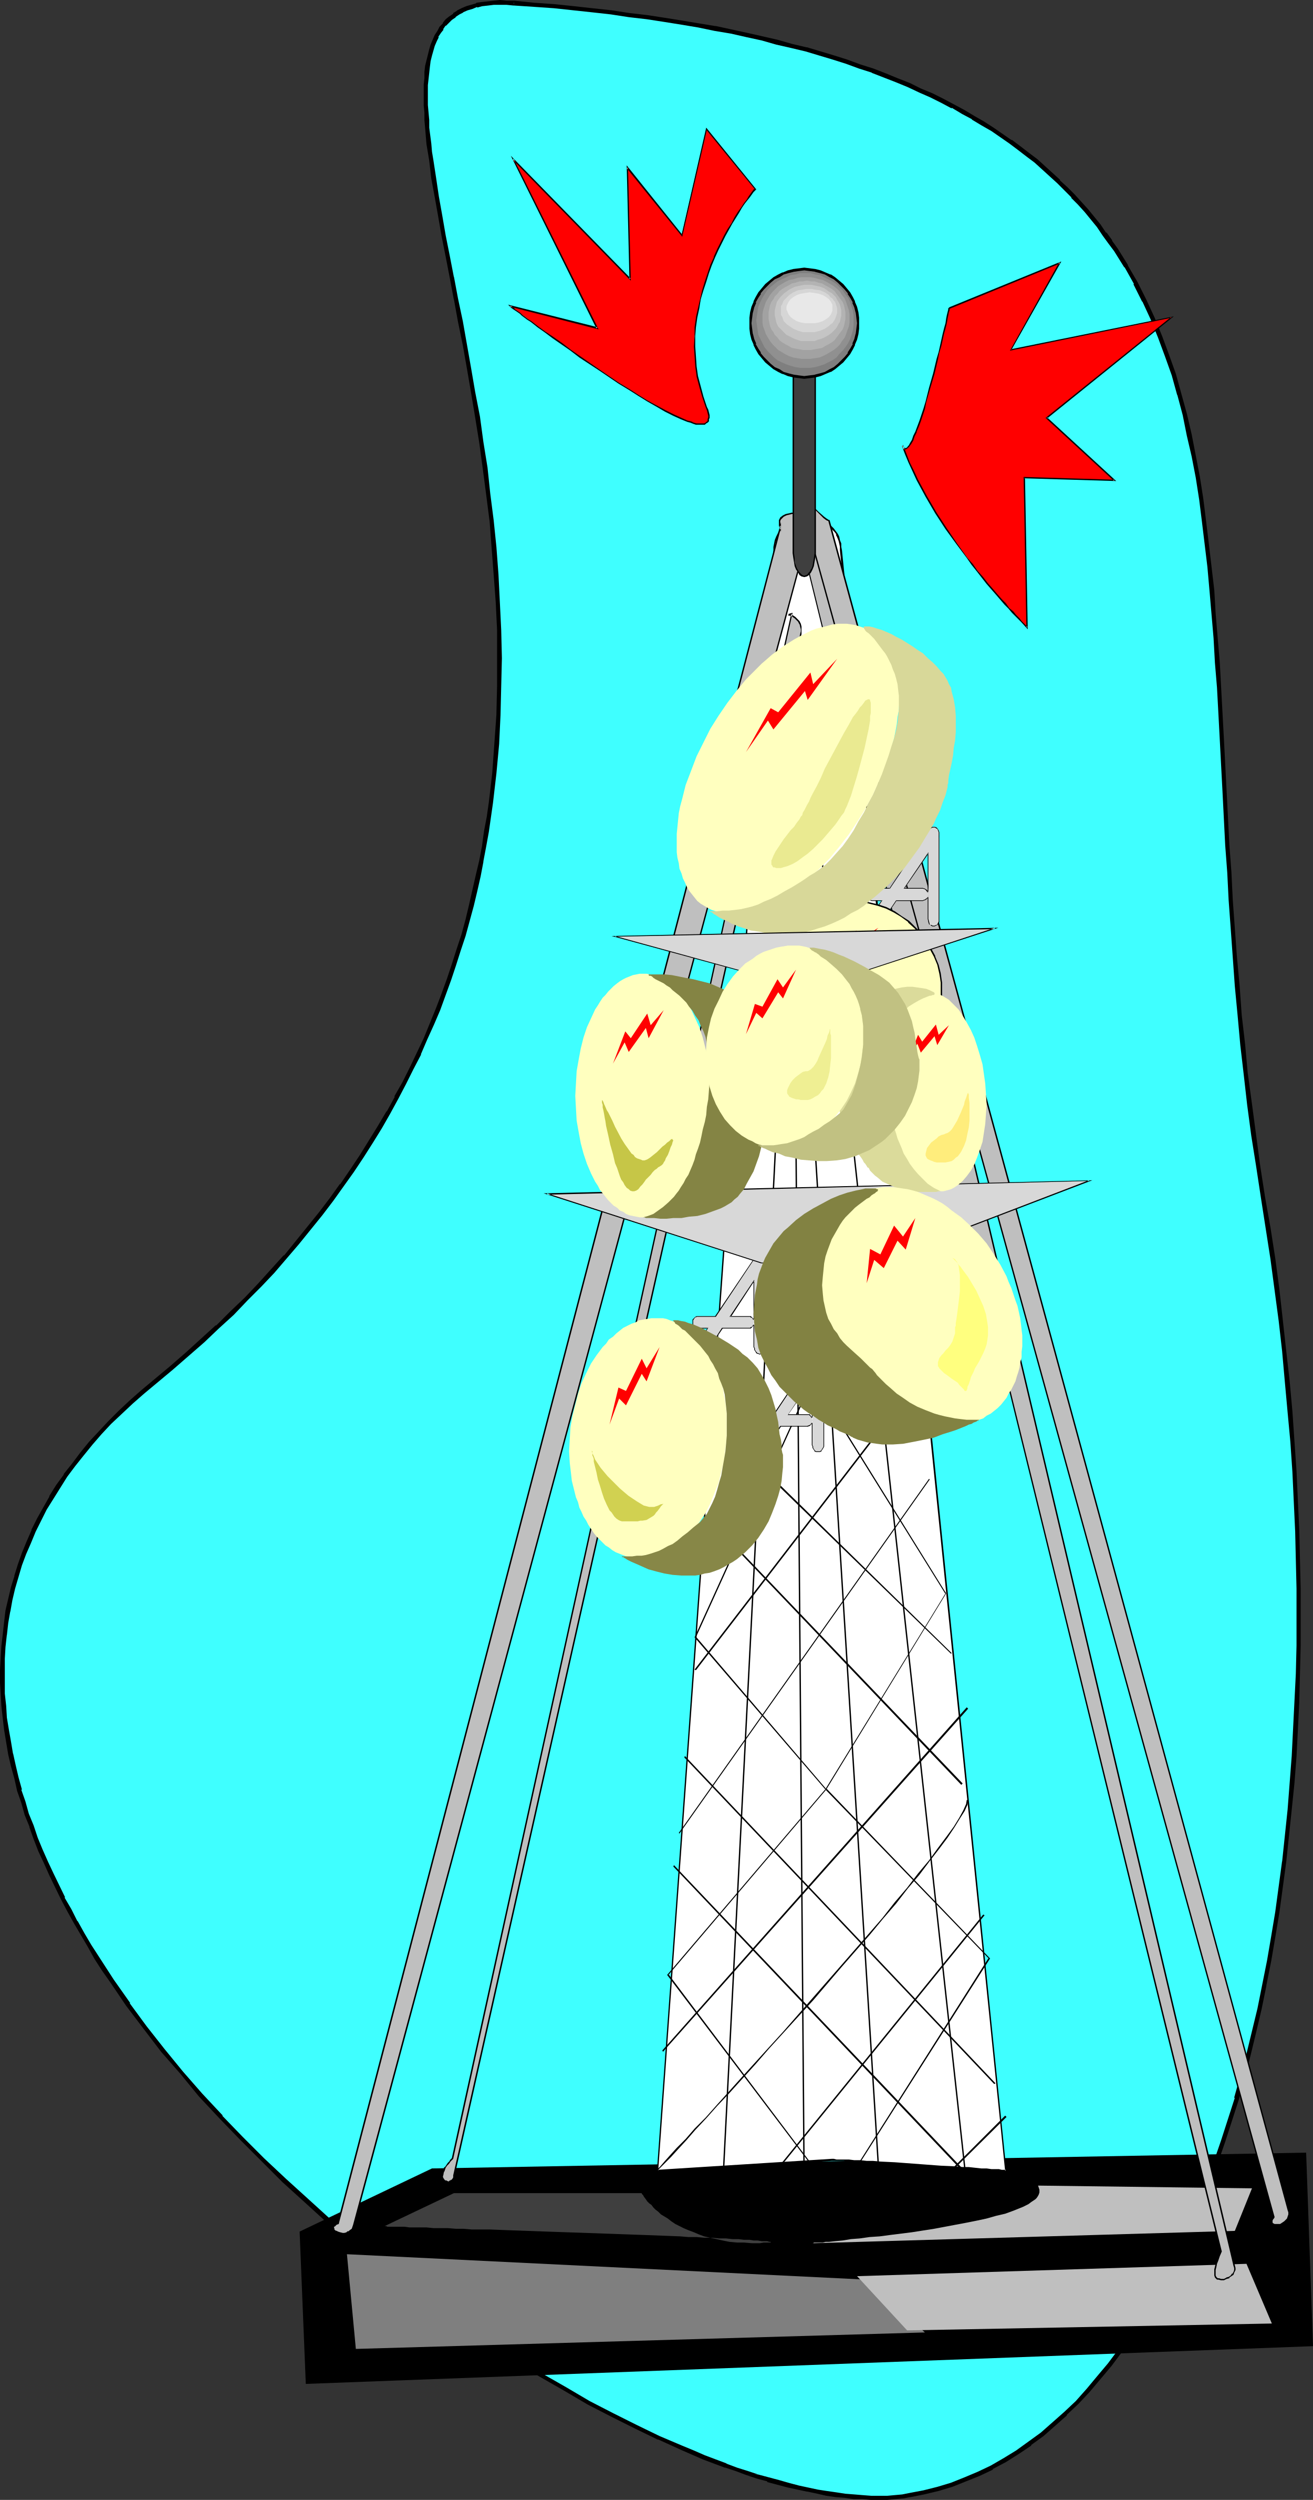
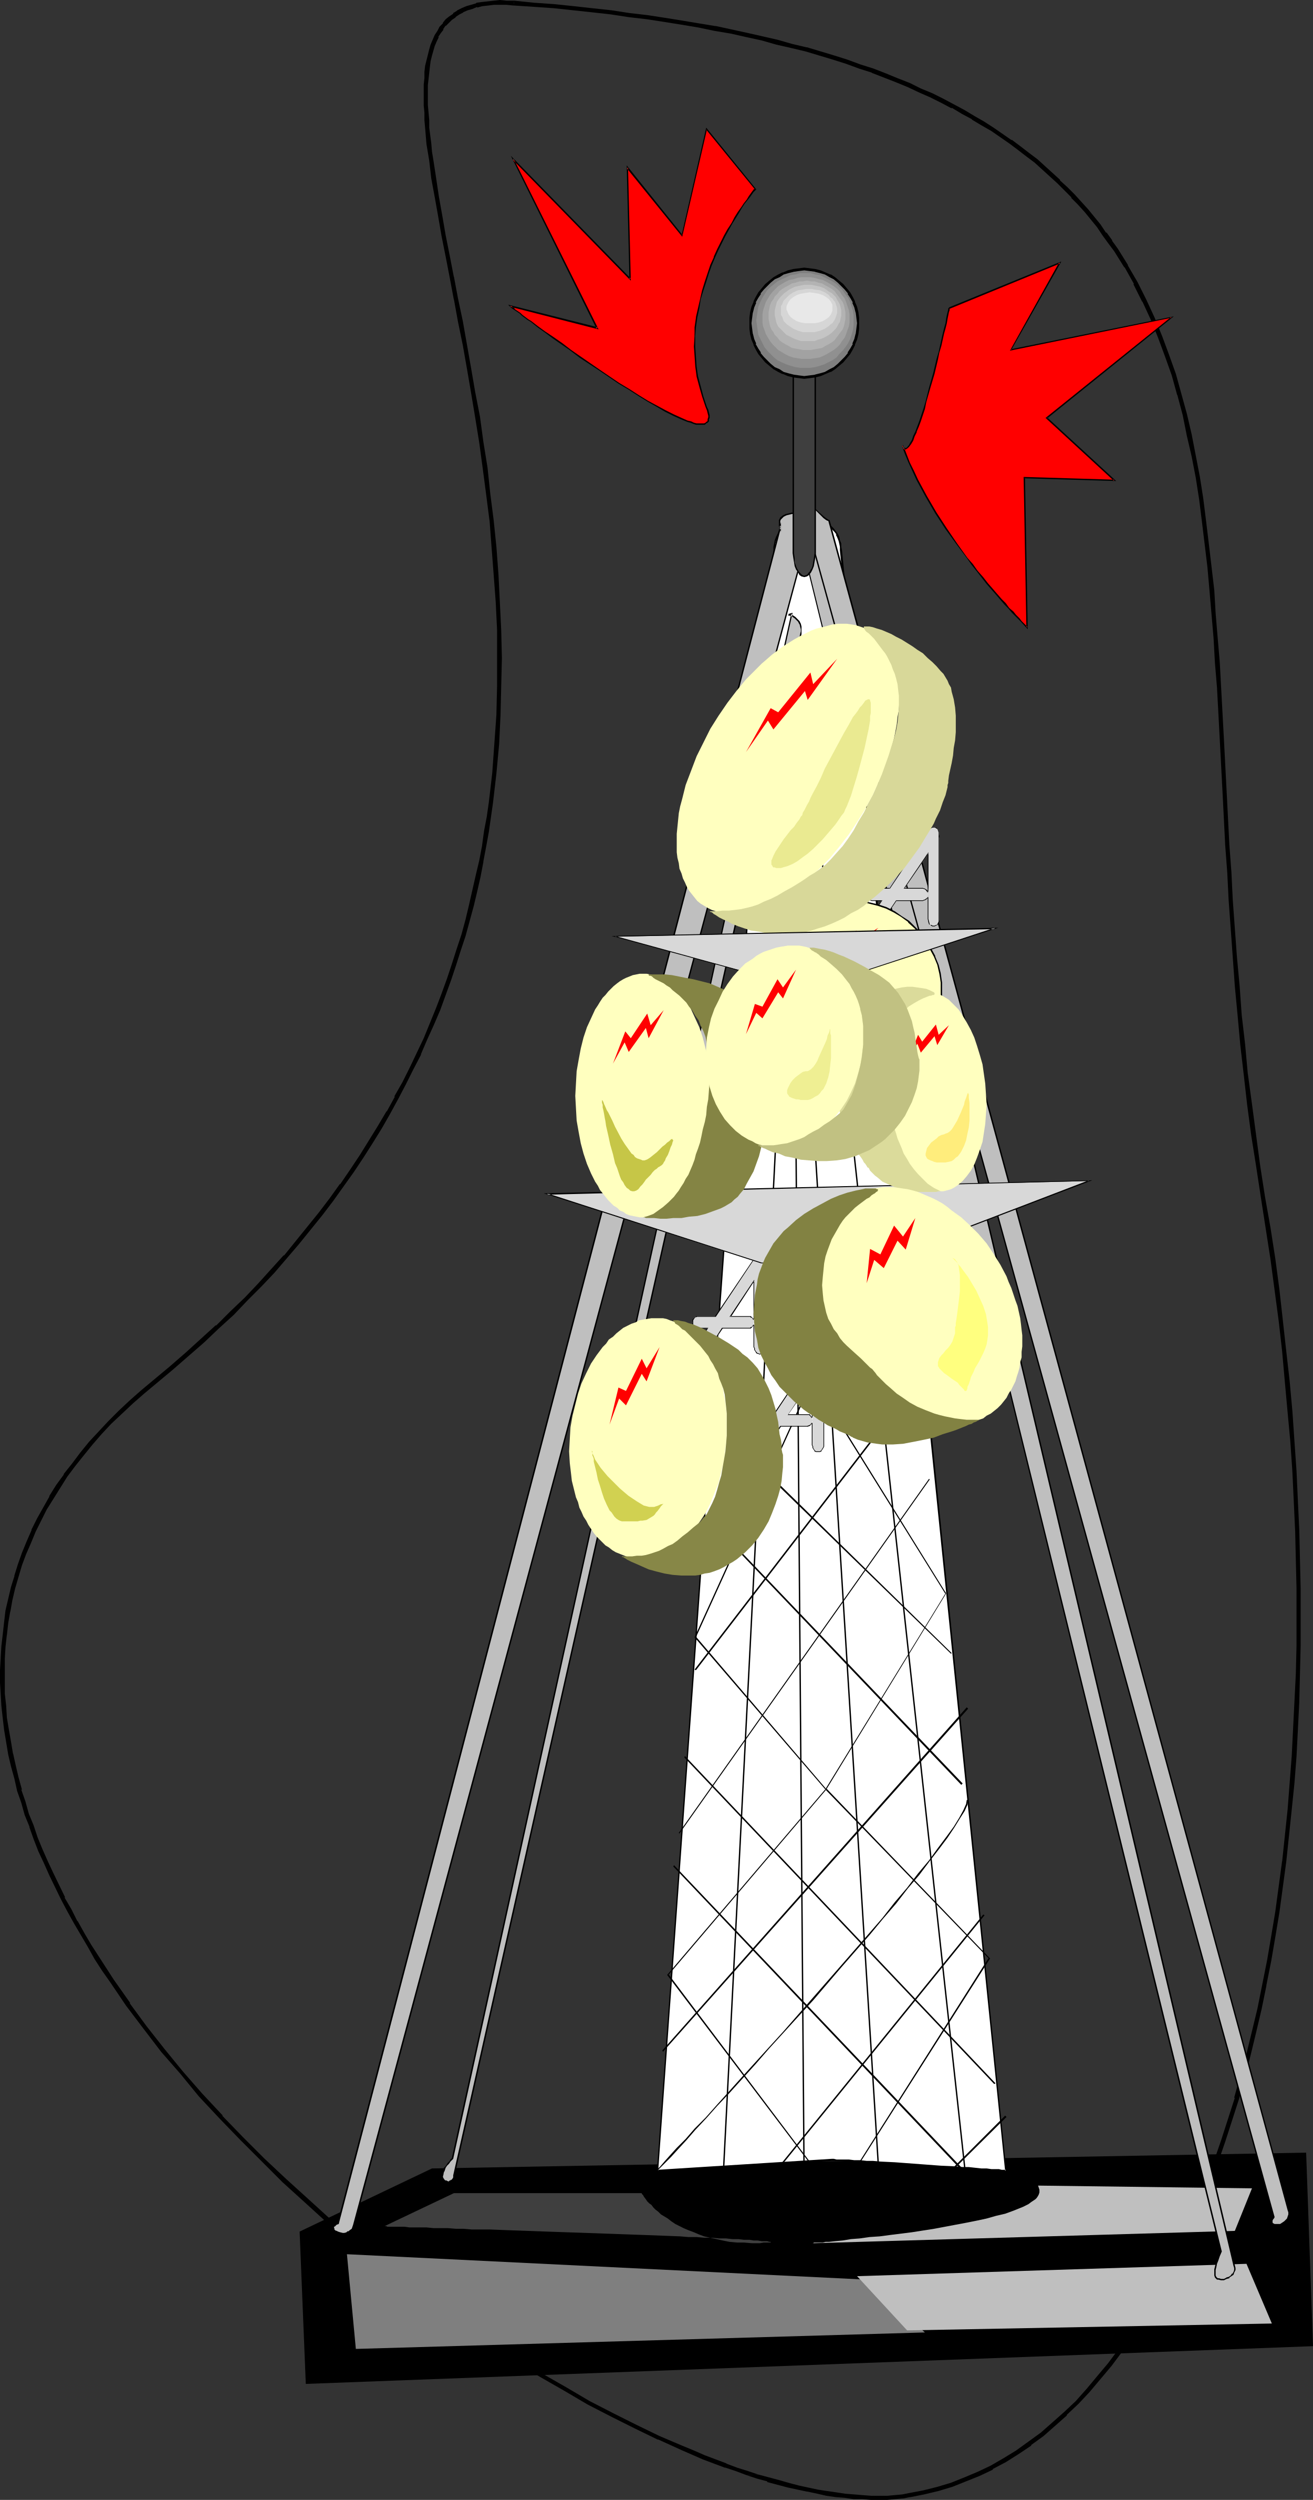
<svg xmlns="http://www.w3.org/2000/svg" xmlns:ns1="http://sodipodi.sourceforge.net/DTD/sodipodi-0.dtd" xmlns:ns2="http://www.inkscape.org/namespaces/inkscape" version="1.0" width="81.859mm" height="155.754mm" id="svg84" ns1:docname="Communications Tower.wmf">
  <rect width="100%" height="100%" fill="#333333" stroke="none" />
  <ns1:namedview id="namedview84" pagecolor="#ffffff" bordercolor="#000000" borderopacity="0.25" ns2:showpageshadow="2" ns2:pageopacity="0.0" ns2:pagecheckerboard="0" ns2:deskcolor="#d1d1d1" ns2:document-units="mm" />
  <defs id="defs1">
    <pattern id="WMFhbasepattern" patternUnits="userSpaceOnUse" width="6" height="6" x="0" y="0" />
  </defs>
-   <path style="fill:#3fffff;fill-opacity:1;fill-rule:evenodd;stroke:none" d="m 121.171,0.646 h -1.777 -1.616 -1.454 l -1.454,0.162 -1.292,0.162 -1.292,0.323 -1.131,0.323 -1.131,0.323 -1.131,0.485 -0.969,0.485 -0.808,0.646 -0.969,0.646 -0.808,0.808 -0.646,0.808 -0.646,0.808 -0.646,0.97 -0.485,0.97 -0.485,0.97 -0.485,1.131 -0.323,1.131 -0.323,1.293 -0.323,1.293 -0.162,1.293 -0.162,1.293 -0.162,1.454 -0.162,1.616 v 1.454 1.616 1.616 l 0.162,1.778 v 1.778 l 0.162,1.778 0.485,3.717 0.162,2.101 0.323,1.939 0.646,4.201 0.646,4.363 0.808,4.363 0.808,4.686 0.969,4.848 0.969,5.009 0.969,5.171 1.131,5.333 0.969,5.333 0.969,5.494 0.969,5.817 0.969,5.817 0.969,5.817 0.808,6.14 0.808,6.14 0.808,6.14 0.485,6.302 0.646,6.464 0.323,6.464 0.323,6.625 0.162,6.625 -0.162,6.625 -0.162,6.787 -0.323,6.787 -0.646,6.948 -0.808,6.787 -0.485,3.393 -0.485,3.555 -0.646,3.393 -0.646,3.555 -0.808,3.393 -0.646,3.555 -0.969,3.393 -0.808,3.555 -0.969,3.555 -1.131,3.393 -1.131,3.555 -1.131,3.393 -1.292,3.555 -1.292,3.555 -1.454,3.393 -1.616,3.555 -1.454,3.393 -1.616,3.555 -1.777,3.393 -1.939,3.555 -1.939,3.393 -1.939,3.393 -2.1,3.555 -2.1,3.393 -2.423,3.393 -2.262,3.393 -2.585,3.393 -2.585,3.393 -2.585,3.393 -2.747,3.393 -2.908,3.393 -2.908,3.232 -3.07,3.393 -3.231,3.232 -3.393,3.393 -3.393,3.232 -3.554,3.232 -3.554,3.232 -3.716,3.232 -3.877,3.07 -2.908,2.424 -2.747,2.424 -2.423,2.424 -2.585,2.424 -2.262,2.424 -2.262,2.424 -2.1,2.585 -1.939,2.424 -1.777,2.585 -1.777,2.585 -1.616,2.585 -1.454,2.585 -1.454,2.747 -1.292,2.585 -1.131,2.585 -1.131,2.747 -0.969,2.747 -0.808,2.585 -0.808,2.747 -0.646,2.747 -0.485,2.747 -0.485,2.747 -0.323,2.747 -0.323,2.747 -0.162,2.909 v 2.747 2.747 2.909 l 0.323,2.747 0.162,2.747 0.323,2.909 0.485,2.909 0.646,2.747 0.485,2.909 0.808,2.747 0.646,2.909 0.969,2.747 0.808,2.909 1.131,2.747 0.969,2.909 1.131,2.747 1.292,2.909 1.292,2.909 2.747,5.656 1.454,2.747 1.454,2.747 1.616,2.747 1.777,2.909 1.616,2.747 1.777,2.747 1.777,2.747 3.877,5.494 4.039,5.494 4.201,5.333 4.362,5.171 4.524,5.332 4.685,5.171 4.847,5.009 5.008,5.009 5.008,4.848 5.17,4.848 5.332,4.686 5.493,4.525 5.332,4.525 5.655,4.363 5.493,4.201 5.655,4.04 5.655,3.878 5.655,3.717 5.655,3.717 5.655,3.393 5.493,3.393 5.655,3.07 5.493,2.909 5.493,2.747 5.493,2.747 5.332,2.262 2.585,1.131 2.747,1.131 2.585,0.97 2.423,0.97 2.585,0.97 2.585,0.808 2.423,0.808 2.423,0.646 2.423,0.808 2.423,0.485 2.262,0.646 2.262,0.485 2.262,0.485 2.262,0.323 2.1,0.485 2.1,0.162 2.1,0.162 2.1,0.162 1.939,0.162 h 1.939 1.939 l 1.777,-0.162 1.777,-0.162 1.777,-0.323 3.393,-0.646 3.231,-0.808 3.231,-0.97 3.231,-1.293 3.07,-1.293 3.231,-1.454 2.908,-1.778 3.07,-1.939 2.908,-1.939 2.908,-2.262 2.747,-2.262 2.747,-2.585 2.747,-2.585 2.585,-2.909 2.585,-2.909 2.423,-3.07 2.585,-3.232 2.262,-3.393 2.423,-3.555 2.262,-3.717 2.1,-3.878 2.262,-3.878 2.1,-4.04 1.939,-4.201 1.939,-4.363 1.777,-4.363 1.777,-4.686 1.777,-4.686 1.616,-4.686 1.616,-5.009 1.616,-5.009 1.454,-5.171 1.292,-5.171 1.292,-5.333 1.292,-5.494 1.131,-5.494 1.131,-5.656 0.969,-5.656 0.969,-5.979 0.808,-5.817 0.808,-5.979 0.646,-6.14 0.646,-6.14 0.485,-6.302 0.485,-6.302 0.485,-6.302 0.162,-6.625 0.323,-6.464 0.162,-6.625 v -6.625 -6.787 l -0.162,-6.787 -0.162,-6.948 -0.323,-6.787 -0.323,-6.948 -0.485,-7.11 -0.646,-6.948 -0.485,-7.272 -0.808,-7.11 -0.808,-7.11 -0.808,-7.272 -1.131,-7.272 -0.969,-7.272 -1.292,-7.433 -1.131,-7.272 -1.131,-7.272 -0.808,-7.11 -0.969,-7.11 -0.646,-7.11 -0.808,-6.948 -0.646,-6.787 -0.485,-6.787 -0.485,-6.787 -0.485,-6.625 -0.323,-6.464 -0.485,-6.625 -0.323,-6.302 -0.323,-6.302 -0.323,-6.302 -0.323,-6.14 -0.323,-5.979 -0.323,-5.979 -0.485,-5.817 -0.323,-5.817 -0.485,-5.656 -0.485,-5.656 -0.485,-5.494 -0.646,-5.494 -0.646,-5.332 -0.646,-5.171 -0.808,-5.171 -0.969,-5.009 -0.969,-4.848 -1.131,-4.848 -1.292,-4.686 -1.292,-4.686 -1.616,-4.525 -1.616,-4.363 -1.777,-4.363 -1.939,-4.201 -2.1,-4.04 -2.262,-4.04 -2.423,-3.878 -1.292,-1.939 -1.292,-1.778 -1.454,-1.939 -1.454,-1.778 -1.454,-1.778 -1.454,-1.778 -1.616,-1.616 -1.616,-1.778 -1.777,-1.616 -1.777,-1.616 -1.777,-1.616 -1.777,-1.616 -1.939,-1.616 -2.1,-1.454 -1.939,-1.616 -2.1,-1.454 -2.262,-1.293 -2.262,-1.454 -2.262,-1.454 -2.262,-1.293 -2.423,-1.293 -2.585,-1.293 -2.585,-1.293 -2.585,-1.131 -2.747,-1.293 -2.747,-1.131 -2.747,-1.131 -2.908,-1.131 -3.07,-0.97 -3.07,-1.131 -3.07,-0.97 -3.231,-0.97 -3.231,-0.97 -3.393,-0.808 L 183.049,9.857 179.494,9.049 175.94,8.241 172.224,7.433 168.508,6.787 164.631,5.979 160.592,5.333 156.553,4.686 152.514,4.04 148.313,3.555 143.951,2.909 139.589,2.424 135.065,1.939 130.541,1.454 125.856,1.131 Z" id="path1" />
  <path style="fill:#000000;fill-opacity:1;fill-rule:evenodd;stroke:none" d="m 121.171,0.162 h -1.616 -0.162 L 117.778,0 v 0 l -1.454,0.162 -1.454,0.162 v 0 l -1.454,0.162 -1.131,0.162 -0.162,0.162 -1.131,0.323 -1.131,0.323 v 0 l -1.131,0.485 v 0 l -0.969,0.485 -0.162,0.162 -0.808,0.485 v 0.162 l -0.969,0.646 v 0 l -0.808,0.646 v 0 l -0.646,0.808 V 5.494 l -0.808,0.808 v 0 l -0.485,0.97 v 0 l -0.646,0.97 v 0 l -0.485,1.131 -0.485,1.131 v 0 l -0.323,1.131 v 0 l -0.323,1.293 -0.323,1.293 v 0 l -0.323,1.293 v 0 l -0.162,1.454 v 1.454 l -0.162,1.454 v 0.162 1.454 1.616 1.616 0.162 l 0.162,1.616 v 1.778 l 0.162,1.778 0.323,3.878 v 0 l 0.323,1.939 0.323,1.939 0.485,4.201 0.808,4.363 0.808,4.525 0.808,4.686 0.969,4.848 0.969,5.009 v 0 l 0.969,5.171 v -0.162 l 0.969,5.333 1.131,5.494 0.969,5.494 0.969,5.656 0.969,5.817 0.969,5.979 0.808,5.979 0.808,6.14 0.808,6.302 v -0.162 l 0.485,6.464 0.485,6.302 0.485,6.464 v 0 l 0.323,6.625 v 6.625 6.625 l -0.162,6.787 v 0 l -0.485,6.787 -0.485,6.787 v 0 l -0.808,6.948 -0.485,3.393 -0.646,3.393 -0.485,3.555 -0.646,3.393 v 0 l -0.808,3.393 -0.808,3.555 -0.808,3.555 -0.808,3.393 v 0 l -0.969,3.555 v 0 l -1.131,3.393 -1.131,3.555 -1.131,3.393 -1.292,3.555 v 0 l -1.292,3.393 -1.454,3.555 -1.454,3.555 -1.616,3.393 v 0 l -1.616,3.393 -1.777,3.555 -1.939,3.393 h 0.162 l -1.939,3.555 v -0.162 l -2.1,3.555 -2.1,3.393 -2.1,3.393 -2.262,3.393 -2.423,3.555 v -0.162 l -2.423,3.393 -2.585,3.393 -2.747,3.393 -2.747,3.393 -2.747,3.393 v -0.162 l -3.07,3.393 -3.07,3.393 v 0 l -3.07,3.232 -3.393,3.232 -3.393,3.393 v -0.162 l -3.554,3.232 -3.554,3.232 v 0 l -3.716,3.232 -3.877,3.232 -2.908,2.424 v 0 l -2.747,2.424 v 0 l -2.585,2.424 -2.423,2.424 -2.262,2.424 v 0 l -2.262,2.424 v 0 l -2.1,2.585 -1.939,2.585 -1.939,2.424 v 0.162 l -1.777,2.424 -1.616,2.585 v 0.162 l -1.454,2.585 -1.454,2.585 v 0 l -1.292,2.585 v 0.162 l -1.131,2.585 -1.131,2.747 v 0 l -0.969,2.747 -0.808,2.585 v 0.162 l -0.808,2.585 -0.646,2.747 -0.646,2.747 v 0 l -0.323,2.747 -0.323,2.909 v 0 l -0.323,2.747 -0.162,2.747 v 0.162 L 0,393.313 v 2.909 l 0.162,2.747 0.162,2.747 0.323,2.909 v 0 l 0.323,2.747 0.485,2.909 0.485,2.909 v 0 l 0.646,2.747 0.808,2.909 0.646,2.909 v 0 l 0.969,2.747 0.808,2.909 1.131,2.747 v 0.162 l 0.969,2.747 1.131,2.909 1.292,2.747 1.292,2.909 v 0 l 2.747,5.656 v 0 l 1.454,2.747 1.616,2.909 v 0 l 1.616,2.747 1.616,2.747 1.616,2.909 1.777,2.747 1.939,2.747 3.716,5.494 v 0 l 4.039,5.332 4.201,5.494 4.524,5.171 4.362,5.332 v 0 l 4.847,5.171 v 0 l 4.847,5.009 5.008,5.009 5.008,5.009 v 0 l 5.17,4.686 5.332,4.848 v 0 l 5.493,4.525 5.493,4.363 5.493,4.363 5.493,4.201 v 0 l 5.655,4.04 v 0 l 5.655,4.04 5.655,3.717 5.655,3.717 5.655,3.393 5.655,3.232 v 0 l 5.493,3.232 5.655,2.909 v 0 l 5.493,2.747 5.332,2.585 h 0.162 l 5.332,2.424 2.585,1.131 2.585,1.131 2.585,0.97 2.585,0.97 h 0.162 l 2.423,0.808 2.585,0.97 2.747,-0.162 -2.423,-0.808 -2.585,-0.808 -2.585,-0.97 h 0.162 l -2.585,-0.97 -2.585,-0.97 -2.585,-1.131 -2.747,-1.131 -5.332,-2.262 v 0 l -5.332,-2.585 -5.493,-2.747 v 0 l -5.655,-2.909 -5.493,-3.232 v 0 l -5.655,-3.232 -5.655,-3.555 -5.655,-3.555 -5.655,-3.878 -5.493,-3.878 v 0 l -5.655,-4.04 v 0 l -5.493,-4.201 -5.655,-4.363 -5.332,-4.363 -5.493,-4.525 h 0.162 l -5.332,-4.848 -5.17,-4.686 v 0 l -5.17,-4.848 -5.008,-5.009 -4.847,-5.009 h 0.162 l -4.847,-5.171 v 0 l -4.524,-5.171 -4.362,-5.332 -4.201,-5.333 -4.039,-5.494 h 0.162 l -3.877,-5.494 -1.777,-2.747 -1.777,-2.747 -1.777,-2.747 -1.616,-2.747 -1.616,-2.909 v 0.162 l -1.454,-2.909 -1.616,-2.747 h 0.162 l -2.747,-5.656 v 0 l -1.292,-2.747 -1.292,-2.909 -1.131,-2.747 -0.969,-2.909 v 0 l -1.131,-2.747 -0.808,-2.909 -0.969,-2.747 h 0.162 l -0.808,-2.909 -0.646,-2.747 -0.646,-2.909 v 0.162 l -0.485,-2.909 -0.485,-2.747 -0.485,-2.909 v 0 l -0.162,-2.747 -0.323,-2.909 v -2.747 0 -2.747 -2.747 0 l 0.162,-2.747 0.323,-2.909 v 0.162 l 0.323,-2.909 0.485,-2.747 v 0.162 l 0.485,-2.747 0.646,-2.747 0.808,-2.747 v 0 l 0.808,-2.747 0.969,-2.585 v 0 l 1.131,-2.585 1.131,-2.747 v 0 l 1.292,-2.585 v 0 l 1.292,-2.585 1.616,-2.585 v 0 l 1.616,-2.585 1.616,-2.585 v 0 l 1.939,-2.585 1.939,-2.424 2.1,-2.585 v 0 l 2.1,-2.424 v 0 l 2.262,-2.424 2.585,-2.424 2.585,-2.424 v 0 l 2.585,-2.262 v 0 l 2.908,-2.424 3.877,-3.232 3.716,-3.232 v 0 l 3.716,-3.232 3.393,-3.232 v 0 l 3.554,-3.232 3.231,-3.393 3.231,-3.232 v 0 l 3.07,-3.232 2.908,-3.393 v 0 l 2.908,-3.393 2.747,-3.393 2.747,-3.393 2.585,-3.393 2.423,-3.393 v 0 l 2.423,-3.393 2.262,-3.393 2.262,-3.555 2.1,-3.393 1.939,-3.393 v 0 l 1.939,-3.555 v 0 l 1.777,-3.393 1.777,-3.555 1.777,-3.393 v -0.162 l 1.454,-3.393 1.616,-3.555 1.454,-3.393 1.292,-3.555 v 0 l 1.292,-3.555 1.131,-3.393 1.131,-3.555 1.131,-3.393 v 0 l 0.969,-3.555 v 0 l 0.969,-3.555 0.808,-3.393 0.808,-3.555 0.646,-3.393 v -0.162 l 0.646,-3.393 0.646,-3.555 0.485,-3.393 0.485,-3.393 0.808,-6.948 v 0 l 0.646,-6.948 0.323,-6.787 v 0 l 0.162,-6.787 0.162,-6.625 -0.162,-6.625 -0.323,-6.625 v 0 l -0.323,-6.464 -0.485,-6.464 -0.646,-6.302 v 0 l -0.808,-6.302 -0.646,-6.14 -0.969,-5.979 -0.808,-5.979 -1.131,-5.817 -0.969,-5.656 -0.969,-5.494 -0.969,-5.494 -1.131,-5.333 v 0 l -0.969,-5.171 v 0.162 l -0.969,-5.009 -0.969,-4.848 -0.808,-4.686 -0.808,-4.525 -0.646,-4.363 -0.646,-4.201 -0.323,-1.939 -0.162,-1.939 v 0 l -0.485,-3.717 v -1.778 l -0.162,-1.778 -0.162,-1.778 v 0 -1.616 -1.616 -1.454 0 l 0.162,-1.454 0.162,-1.454 0.162,-1.454 v 0 l 0.162,-1.293 v 0 l 0.323,-1.293 0.323,-1.131 v 0 l 0.323,-1.131 v 0 l 0.485,-1.131 0.485,-0.97 h -0.162 l 0.646,-0.97 v 0 l 0.646,-0.808 h -0.162 l 0.646,-0.97 v 0.162 l 0.808,-0.808 v 0 l 0.646,-0.646 v 0 l 0.969,-0.646 h -0.162 l 0.969,-0.646 v 0 l 0.969,-0.485 h -0.162 l 1.131,-0.485 v 0 l 1.131,-0.323 1.131,-0.485 v 0.162 l 1.131,-0.323 1.454,-0.162 v 0 l 1.292,-0.162 h 1.616 -0.162 1.616 v 0 l 1.616,0.162 z" id="path2" />
  <path style="fill:#000000;fill-opacity:1;fill-rule:evenodd;stroke:none" d="m 175.94,582.859 2.423,0.808 2.423,0.646 v 0.162 l 2.423,0.646 2.423,0.646 2.262,0.485 2.262,0.485 h 0.162 l 2.262,0.485 2.1,0.485 2.262,0.323 v 0 l 2.1,0.162 2.1,0.323 h 2.1 l 1.939,0.162 h 1.939 1.939 v 0 l 1.777,-0.162 1.777,-0.162 h 0.162 l 1.616,-0.323 h 0.162 l 3.231,-0.646 3.393,-0.808 v 0 l 3.231,-0.97 v 0 l 3.231,-1.293 3.231,-1.293 v 0 l 3.07,-1.454 v -0.162 l 3.07,-1.616 v 0 l 3.07,-1.939 2.908,-1.939 v -0.162 l 2.908,-2.101 2.747,-2.424 v 0 l 2.747,-2.424 v -0.162 l 2.747,-2.585 2.585,-2.747 v 0 l 2.585,-3.07 v 0 l 2.585,-3.07 2.423,-3.232 v -0.162 l 2.423,-3.393 2.262,-3.555 2.423,-3.555 2.1,-3.878 v 0 l 2.1,-3.878 h 0.162 l 1.939,-4.201 v 0 l 2.1,-4.201 1.939,-4.363 1.777,-4.363 1.777,-4.525 1.777,-4.686 v -0.162 l 1.616,-4.686 1.616,-5.009 1.616,-5.009 v 0 l 1.454,-5.171 v 0 l 1.292,-5.171 1.292,-5.333 1.292,-5.494 1.131,-5.494 v -0.162 l 1.131,-5.656 0.969,-5.656 0.969,-5.817 0.808,-5.979 0.808,-5.979 v 0 l 0.646,-6.14 0.646,-6.14 0.646,-6.302 0.485,-6.302 0.323,-6.302 0.323,-6.464 v -0.162 l 0.162,-6.464 0.162,-6.625 v -6.625 -6.787 l -0.162,-6.787 -0.162,-6.948 v 0 l -0.323,-6.787 -0.323,-7.11 -0.485,-6.948 -0.485,-7.11 -0.646,-7.11 -0.808,-7.11 -0.808,-7.272 v 0 l -0.808,-7.272 -0.969,-7.272 -1.131,-7.272 -1.292,-7.272 -1.131,-7.272 -0.969,-7.272 -0.969,-7.272 -0.969,-7.11 v 0.162 l -0.646,-7.11 -0.808,-6.948 -0.485,-6.787 -0.646,-6.948 -0.485,-6.625 -0.485,-6.625 -0.323,-6.625 -0.485,-6.464 -0.646,-12.604 -0.646,-12.443 -0.323,-5.979 -0.323,-5.979 -0.323,-5.979 -0.485,-5.656 -0.485,-5.817 -0.323,-5.494 -0.646,-5.494 -0.646,-5.494 v 0 l -0.646,-5.332 -0.646,-5.171 -0.808,-5.171 -0.969,-5.009 v 0 l -0.969,-5.009 -1.131,-4.848 -1.292,-4.686 v 0 l -1.292,-4.686 -1.616,-4.525 v 0 l -1.616,-4.363 -1.777,-4.363 -1.939,-4.201 v 0 l -2.1,-4.201 v 0 l -2.262,-3.878 v -0.162 l -2.423,-3.878 -1.292,-1.778 v -0.162 l -1.292,-1.778 h -0.162 l -1.292,-1.939 -1.454,-1.778 -1.454,-1.778 v 0 l -1.616,-1.778 -1.616,-1.778 v 0 l -1.616,-1.616 -1.777,-1.616 v -0.162 l -1.777,-1.616 -1.777,-1.616 v 0 l -1.777,-1.616 -1.939,-1.454 -2.1,-1.616 -1.939,-1.454 h -0.162 l -2.1,-1.454 -2.1,-1.454 -2.262,-1.454 -2.262,-1.293 v 0 l -2.423,-1.454 -2.423,-1.293 v 0 l -2.423,-1.293 -2.585,-1.293 v 0 l -2.747,-1.131 -2.585,-1.293 -2.908,-1.131 -2.747,-1.131 -2.908,-1.131 v 0 l -3.07,-0.97 -3.07,-1.131 -3.07,-0.97 -3.231,-0.97 v 0 l -3.231,-0.97 h -0.162 l -3.393,-0.808 -3.393,-0.97 -3.554,-0.808 -3.554,-0.808 -3.716,-0.808 -3.716,-0.808 H 168.508 L 164.631,5.494 160.753,4.848 156.714,4.201 152.514,3.555 148.313,3.07 144.112,2.424 v 0 L 139.589,1.939 135.227,1.454 130.541,0.97 125.856,0.646 l -4.685,-0.485 -0.162,1.131 4.847,0.323 4.685,0.323 4.524,0.485 4.524,0.485 4.362,0.485 v 0 l 4.201,0.646 4.201,0.485 4.201,0.646 4.039,0.646 3.877,0.646 3.877,0.808 v 0 l 3.877,0.646 3.554,0.808 3.716,0.808 3.393,0.97 3.554,0.808 3.393,0.808 v 0 l 3.231,0.97 v 0 l 3.231,0.97 3.07,0.97 3.07,1.131 3.07,0.97 h -0.162 l 2.908,1.131 2.908,1.131 2.747,1.131 2.747,1.293 2.585,1.131 v 0 l 2.585,1.293 2.423,1.293 v -0.162 l 2.423,1.454 2.423,1.293 h -0.162 l 2.423,1.454 2.262,1.293 2.1,1.454 2.1,1.454 v 0 l 1.939,1.454 2.1,1.616 1.939,1.454 1.777,1.616 v 0 l 1.777,1.616 1.777,1.616 v 0 l 1.616,1.616 1.777,1.778 h -0.162 l 1.616,1.616 1.616,1.778 v 0 l 1.454,1.778 1.454,1.778 1.292,1.939 v 0 l 1.292,1.778 v 0 l 1.454,1.939 2.423,3.878 v -0.162 l 2.262,4.04 h -0.162 l 2.1,4.201 v -0.162 l 1.939,4.201 1.777,4.363 1.616,4.363 v 0 l 1.616,4.525 1.292,4.686 v -0.162 l 1.292,4.848 0.969,4.848 1.131,4.848 v 0 l 0.969,5.009 0.808,5.171 0.646,5.171 0.646,5.333 v 0 l 0.646,5.332 0.485,5.494 0.485,5.656 0.485,5.656 0.323,5.817 0.485,5.817 0.323,5.979 0.323,6.14 0.646,12.281 0.646,12.766 0.485,6.464 0.323,6.464 0.485,6.625 0.485,6.787 0.485,6.787 0.646,6.787 0.646,7.11 0.808,6.948 v 0 l 0.808,7.11 0.969,7.272 1.131,7.11 1.131,7.433 1.131,7.272 1.131,7.272 0.969,7.272 0.969,7.272 v 0 l 0.808,7.11 0.646,7.272 0.646,7.11 0.646,6.948 0.485,7.11 0.323,6.948 0.323,6.948 v -0.162 l 0.162,6.948 0.162,6.787 v 6.787 6.625 l -0.162,6.625 -0.323,6.464 v 0 l -0.323,6.464 -0.323,6.464 -0.485,6.302 -0.485,6.302 -0.646,6.14 -0.646,6.14 v -0.162 l -0.808,5.979 -0.808,5.979 -0.969,5.817 -0.969,5.656 -1.131,5.656 v 0 l -1.131,5.656 -1.292,5.333 -1.292,5.332 -1.454,5.333 v -0.162 l -1.454,5.171 h 0.162 l -1.616,5.009 -1.616,5.009 -1.616,4.686 v 0 l -1.616,4.686 -1.939,4.525 -1.777,4.525 -1.939,4.363 -1.939,4.201 v 0 l -2.1,4.04 v 0 l -2.1,3.878 v 0 l -2.262,3.717 -2.262,3.717 -2.262,3.555 -2.423,3.393 v 0 l -2.423,3.232 -2.585,3.07 v 0 l -2.423,2.909 v 0 l -2.585,2.909 -2.747,2.585 v 0 l -2.747,2.424 v 0 l -2.747,2.424 -2.908,2.101 v 0 l -2.908,2.101 -2.908,1.778 v 0 l -3.07,1.778 v 0 l -3.07,1.454 v 0 l -3.07,1.293 -3.231,1.293 v 0 l -3.231,0.97 v 0 l -3.231,0.808 -3.393,0.646 v 0 l -1.616,0.323 v 0 l -1.777,0.162 -1.777,0.162 v 0 h -1.939 -1.939 0.162 l -2.1,-0.162 -1.939,-0.162 -2.1,-0.162 -2.1,-0.323 v 0 l -2.262,-0.323 -2.1,-0.323 -2.262,-0.485 v 0 l -2.262,-0.485 -2.423,-0.646 -2.262,-0.646 -2.423,-0.646 v 0 l -2.423,-0.646 z" id="path3" />
  <path style="fill:#000000;fill-opacity:1;fill-rule:evenodd;stroke:none" d="m 101.783,510.628 -31.181,14.866 1.454,35.873 237.333,-8.888 -1.616,-45.569 z" id="path4" />
  <path style="fill:#ffffff;fill-opacity:1;fill-rule:evenodd;stroke:none" d="m 195.973,508.689 h 0.485 0.646 0.808 0.969 1.131 l 1.292,0.162 h 1.454 l 1.454,0.162 1.454,0.162 h 1.777 l 3.393,0.323 7.27,0.485 3.554,0.162 3.554,0.162 1.616,0.162 1.454,0.162 h 1.454 l 1.454,0.162 h 1.292 l 1.131,0.162 h 0.969 l 0.808,0.162 h 0.646 0.485 0.323 0.162 l -38.936,-381.517 v -0.808 l -0.162,-0.808 -0.162,-0.808 -0.162,-0.646 -0.323,-0.646 -0.485,-0.646 -0.485,-0.646 -0.485,-0.646 -0.485,-0.485 -0.646,-0.485 -0.646,-0.323 -0.646,-0.323 -0.808,-0.323 -0.646,-0.162 -0.808,-0.162 h -0.808 -0.808 l -0.808,0.162 -0.808,0.162 -0.646,0.323 -0.646,0.323 -0.646,0.323 -0.646,0.485 -0.646,0.485 -0.485,0.646 -0.485,0.646 -0.323,0.646 -0.323,0.646 -0.323,0.646 -0.162,0.808 -0.162,0.808 v 0.808 L 154.937,511.113 Z" id="path5" />
  <path style="fill:#000000;fill-opacity:1;fill-rule:evenodd;stroke:none" d="m 195.973,508.85 h 0.485 0.646 0.808 0.969 l 1.131,0.162 h 1.292 l 1.454,0.162 h 1.454 l 1.454,0.162 h 1.777 l 3.393,0.323 10.825,0.646 3.554,0.162 1.616,0.162 1.454,0.162 h 1.454 l 1.454,0.162 1.292,0.162 h 1.131 l 0.969,0.162 h 0.808 0.646 0.485 v 0 l 0.323,0.162 h 0.323 L 198.397,129.596 v 0 l -0.162,-0.808 v 0 -0.808 l -0.323,-0.808 v 0 l -0.162,-0.808 -0.323,-0.646 v 0 l -0.485,-0.646 -0.485,-0.646 -0.485,-0.485 v 0 l -0.646,-0.646 -0.485,-0.485 -0.646,-0.323 h -0.162 l -0.646,-0.323 -0.646,-0.323 v 0 l -0.808,-0.162 -0.808,-0.162 v 0 h -0.808 -0.808 v 0 l -0.808,0.162 -0.808,0.162 v 0 l -0.646,0.323 -0.808,0.323 v 0 l -0.646,0.323 -0.646,0.485 -0.485,0.646 h -0.162 l -0.485,0.485 -0.485,0.646 -0.323,0.646 v 0 l -0.323,0.646 -0.323,0.808 v 0 l -0.162,0.808 -0.162,0.808 v 0 0.808 l -27.465,381.84 41.198,-2.585 v -0.485 l -41.036,2.585 0.162,0.162 27.465,-381.517 0.162,-0.808 v 0 -0.808 l 0.162,-0.646 v 0 l 0.323,-0.808 0.323,-0.646 v 0 l 0.323,-0.646 0.485,-0.485 0.485,-0.646 v 0 l 0.646,-0.485 0.485,-0.485 0.646,-0.323 v 0 l 0.646,-0.323 0.808,-0.162 v 0 l 0.646,-0.323 h 0.808 v 0 l 0.808,-0.162 0.808,0.162 v 0 h 0.646 l 0.808,0.323 v 0 l 0.646,0.162 0.646,0.323 v 0 l 0.646,0.323 0.646,0.485 0.485,0.485 v 0 l 0.485,0.646 0.485,0.485 0.485,0.646 h -0.162 l 0.323,0.646 0.323,0.808 v 0 l 0.162,0.646 0.162,0.808 v 0 0.808 0 l 38.936,381.678 0.162,-0.323 h -0.162 v 0 h -0.323 v 0 h -0.485 l -0.646,-0.162 h -0.808 -0.969 l -1.131,-0.162 h -1.292 l -1.454,-0.162 -1.454,-0.162 h -1.454 l -1.616,-0.162 -3.554,-0.162 -10.825,-0.808 -3.393,-0.162 -1.777,-0.162 h -1.454 l -1.454,-0.162 h -1.454 l -1.292,-0.162 h -1.131 -0.969 -0.808 l -0.646,-0.162 h -0.485 z" id="path6" />
  <path style="fill:#000000;fill-opacity:1;fill-rule:evenodd;stroke:none" d="m 170.447,514.991 16.641,-327.06 h -0.323 l 20.518,329.646 h 0.323 L 187.088,187.93 h -0.323 l -16.641,327.06 z" id="path7" />
  <path style="fill:#000000;fill-opacity:1;fill-rule:evenodd;stroke:none" d="M 228.124,516.284 192.258,187.93 h -0.323 l 35.867,328.353 z" id="path8" />
  <path style="fill:#000000;fill-opacity:1;fill-rule:evenodd;stroke:none" d="m 189.673,517.576 -2.585,-329.646 h -0.323 l 2.585,329.646 z" id="path9" />
  <path style="fill:#000000;fill-opacity:1;fill-rule:evenodd;stroke:none" d="m 197.266,517.576 -39.744,-52.679 v 0.162 l 37.159,-43.63 h -0.162 l 38.452,39.751 v -0.162 l -35.867,56.557 0.162,0.162 36.028,-56.557 -38.613,-40.075 -37.482,43.953 39.906,52.679 z" id="path10" />
  <path style="fill:#000000;fill-opacity:1;fill-rule:evenodd;stroke:none" d="M 194.681,421.268 163.984,385.395 v 0.162 l 27.627,-60.758 h -0.323 l 31.504,50.578 v -0.162 l -28.273,46.053 0.162,0.162 28.273,-46.215 -31.504,-50.74 -27.788,61.081 30.858,35.873 z" id="path11" />
  <path style="fill:#000000;fill-opacity:1;fill-rule:evenodd;stroke:none" d="m 154.937,511.274 v 0 l 0.162,-0.323 0.646,-0.646 0.969,-0.97 1.454,-1.454 1.616,-1.778 1.939,-2.101 2.1,-2.424 2.585,-2.747 2.585,-2.909 2.908,-3.07 3.07,-3.393 3.07,-3.393 3.231,-3.717 3.393,-3.717 3.393,-3.717 3.554,-3.878 6.624,-7.756 6.786,-7.756 3.07,-3.717 3.07,-3.555 2.747,-3.555 2.747,-3.232 2.423,-3.232 2.262,-2.909 1.939,-2.585 1.616,-2.424 1.292,-2.101 1.131,-1.778 0.646,-1.454 0.162,-0.97 v -0.162 h -0.323 v 0 l -0.162,0.97 -0.646,1.454 -0.969,1.778 -1.292,2.101 -1.777,2.424 -1.939,2.585 -2.1,2.909 -2.585,3.07 -2.585,3.393 -2.908,3.393 -2.908,3.717 -3.231,3.717 -6.624,7.595 -6.786,7.756 -3.393,3.878 -3.393,3.878 -3.393,3.717 -3.231,3.555 -3.231,3.555 -2.908,3.232 -2.908,3.232 -2.585,2.909 -2.585,2.585 -2.1,2.424 -2.1,2.101 -1.616,1.778 -1.292,1.454 -0.969,1.131 -0.646,0.646 -0.162,0.323 0.162,-0.162 z" id="path12" />
  <path style="fill:#000000;fill-opacity:1;fill-rule:evenodd;stroke:none" d="m 176.748,519.031 55.254,-68.03 -0.323,-0.162 -55.092,67.868 z" id="path13" />
  <path style="fill:#000000;fill-opacity:1;fill-rule:evenodd;stroke:none" d="m 156.229,483.157 71.895,-80.796 -0.323,-0.323 -71.733,80.796 z" id="path14" />
  <path style="fill:#000000;fill-opacity:1;fill-rule:evenodd;stroke:none" d="m 236.848,498.185 -17.933,17.937 0.162,0.323 18.095,-17.937 z" id="path15" />
  <path style="fill:#000000;fill-opacity:1;fill-rule:evenodd;stroke:none" d="m 160.107,431.771 58.97,-83.381 -0.162,-0.162 -58.97,83.381 z" id="path16" />
  <path style="fill:#000000;fill-opacity:1;fill-rule:evenodd;stroke:none" d="m 232.002,516.122 -73.187,-76.917 -0.162,0.323 73.026,76.917 z" id="path17" />
  <path style="fill:#000000;fill-opacity:1;fill-rule:evenodd;stroke:none" d="m 234.587,490.591 -73.187,-77.079 -0.162,0.323 73.026,76.917 z" id="path18" />
  <path style="fill:#000000;fill-opacity:1;fill-rule:evenodd;stroke:none" d="m 226.832,419.975 -57.677,-60.273 -0.323,0.162 57.677,60.435 z" id="path19" />
  <path style="fill:#000000;fill-opacity:1;fill-rule:evenodd;stroke:none" d="m 224.247,389.273 -52.507,-51.386 -0.323,0.323 52.669,51.224 z" id="path20" />
  <path style="fill:#bfbfbf;fill-opacity:1;fill-rule:evenodd;stroke:none" d="m 104.853,513.537 0.485,0.162 0.323,0.162 0.323,-0.162 0.162,-0.162 0.323,-0.162 0.162,-0.323 0.323,-0.323 v -0.485 l 81.75,-362.934 v -0.646 -0.646 -0.485 l -0.162,-0.646 -0.323,-0.485 -0.485,-0.485 -0.323,-0.485 -0.485,-0.323 -0.485,-0.162 -0.485,-0.162 h -0.323 -0.162 -0.162 0.162 0.162 0.162 l 0.323,-0.162 h 0.485 l -79.973,363.742 -0.646,0.485 -0.323,0.646 -0.485,0.485 -0.323,0.485 -0.162,0.485 -0.162,0.323 -0.162,0.323 v 0.323 l -0.162,0.646 0.162,0.485 0.162,0.323 z" id="path21" />
  <path style="fill:#000000;fill-opacity:1;fill-rule:evenodd;stroke:none" d="m 104.853,513.698 0.323,0.162 0.485,0.162 0.323,-0.162 0.323,-0.162 0.323,-0.162 0.485,-0.646 v -0.485 l 81.75,-363.095 v -0.646 -0.646 -0.485 l -0.162,-0.646 v 0 l -0.323,-0.646 -0.485,-0.485 -0.485,-0.485 v 0 l -0.485,-0.323 -0.485,-0.162 h -0.323 -0.162 l -0.323,-0.162 h -0.162 v 0 h -0.162 v 0.323 h 0.162 0.162 l 0.162,-0.162 h 0.323 0.485 l -0.162,-0.323 -79.973,363.742 v 0 l -0.485,0.485 v 0.162 l -0.485,0.485 -0.323,0.485 -0.323,0.485 h -0.162 l -0.162,0.485 -0.162,0.485 v 0 l -0.162,0.323 v 0.323 0 l -0.162,0.646 0.162,0.485 0.323,0.485 0.323,0.162 0.162,-0.162 -0.323,-0.323 v 0 l -0.162,-0.323 v 0.162 l -0.162,-0.485 v 0 l 0.162,-0.646 v 0.162 -0.323 l 0.162,-0.485 v 0.162 l 0.162,-0.485 0.162,-0.485 v 0 l 0.323,-0.485 0.485,-0.485 0.323,-0.485 v 0 l 0.646,-0.646 79.973,-364.065 -0.646,0.162 -0.323,0.162 h -0.323 -0.162 0.162 -1.131 l 0.969,0.323 h 0.323 0.323 v 0 l 0.485,0.162 0.485,0.162 h -0.162 l 0.485,0.323 v 0 l 0.485,0.485 0.323,0.323 v 0 l 0.323,0.646 v -0.162 l 0.162,0.646 0.162,0.646 v -0.162 0.646 0 l -0.162,0.646 -81.75,362.934 v 0.485 0 l -0.162,0.323 -0.323,0.323 v -0.162 l -0.162,0.323 v -0.162 l -0.323,0.162 h 0.162 l -0.323,0.162 -0.323,-0.162 v 0 l -0.323,-0.162 v 0.162 z" id="path22" />
  <path style="fill:#7f7f7f;fill-opacity:1;fill-rule:evenodd;stroke:none" d="m 81.75,530.827 2.1,22.3 134.096,-3.878 -13.894,-12.443 z" id="path23" />
  <path style="fill:#bfbfbf;fill-opacity:1;fill-rule:evenodd;stroke:none" d="m 201.951,535.998 91.767,-2.909 5.978,14.058 -85.95,1.616 z" id="path24" />
  <path style="fill:#bfbfbf;fill-opacity:1;fill-rule:evenodd;stroke:none" d="m 244.603,514.668 50.407,0.646 -4.039,10.019 -99.522,2.909 h 0.162 l 0.162,-0.162 h 0.323 0.323 0.485 0.485 0.485 l 0.646,-0.162 h 0.808 l 1.454,-0.162 1.777,-0.162 1.939,-0.323 2.1,-0.162 2.262,-0.323 2.423,-0.162 2.423,-0.323 2.585,-0.323 2.585,-0.323 5.17,-0.808 5.17,-0.97 2.585,-0.485 2.423,-0.485 2.262,-0.485 2.262,-0.646 2.1,-0.485 1.777,-0.646 1.616,-0.646 0.808,-0.323 0.646,-0.323 0.646,-0.323 0.646,-0.485 0.485,-0.323 0.485,-0.323 0.323,-0.323 0.323,-0.485 0.162,-0.323 0.162,-0.485 v -0.323 -0.323 l -0.162,-0.485 z" id="path25" />
  <path style="fill:#3f3f3f;fill-opacity:1;fill-rule:evenodd;stroke:none" d="m 90.636,524.202 16.318,-7.756 h 44.106 0.162 v 0.162 l 0.162,0.162 0.162,0.162 0.162,0.323 0.485,0.646 0.323,0.485 0.485,0.485 0.485,0.323 0.485,0.646 0.485,0.485 0.646,0.485 0.646,0.646 0.808,0.485 0.808,0.485 0.808,0.646 0.969,0.646 0.969,0.485 0.969,0.485 1.131,0.485 1.292,0.485 1.131,0.485 1.292,0.485 1.454,0.323 1.454,0.323 1.454,0.323 1.616,0.323 1.777,0.162 h 1.616 l 1.939,0.162 h 1.777 l 0.969,-0.162 h 0.646 0.485 0.323 0.162 v -0.162 h -0.162 -0.162 l -0.485,-0.162 h -0.646 -0.646 l -0.969,-0.162 h -0.969 l -0.969,-0.162 h -1.292 l -1.292,-0.162 h -1.454 l -1.454,-0.162 h -1.616 l -1.777,-0.162 h -1.777 l -1.777,-0.162 h -1.939 l -1.939,-0.162 -4.201,-0.162 -4.362,-0.162 -4.524,-0.162 -4.524,-0.162 -9.371,-0.323 -4.685,-0.162 -4.524,-0.162 -4.524,-0.162 -4.201,-0.162 h -4.201 l -1.939,-0.162 h -1.777 l -1.939,-0.162 h -1.777 -1.616 l -1.616,-0.162 h -1.454 -1.292 -1.292 l -1.131,-0.162 h -1.131 -0.969 -0.646 -1.292 l -0.323,-0.162 z" id="path26" />
  <path style="fill:#bfbfbf;fill-opacity:1;fill-rule:evenodd;stroke:none" d="m 288.386,536.806 0.646,-0.323 0.485,-0.162 0.485,-0.485 0.485,-0.323 0.162,-0.485 0.323,-0.485 v -0.485 l -0.162,-0.485 -96.937,-410.603 -0.323,-0.646 -0.323,-0.485 -0.646,-0.485 -0.646,-0.323 -0.808,-0.162 -0.969,-0.162 -0.969,0.162 h -0.969 l -0.808,0.323 -0.646,0.323 -0.646,0.323 -0.323,0.162 -0.162,0.162 h -0.162 v 0 0 h 0.162 l 0.162,-0.323 0.323,-0.162 0.485,-0.485 0.646,-0.323 100.491,409.31 -0.485,1.131 -0.323,0.97 -0.323,0.808 -0.162,0.808 -0.162,0.485 v 0.646 0.485 0.323 l 0.162,0.323 0.162,0.323 0.323,0.162 h 0.162 l 0.646,0.162 z" id="path27" />
  <path style="fill:#000000;fill-opacity:1;fill-rule:evenodd;stroke:none" d="m 288.386,536.967 0.646,-0.323 v 0 l 0.646,-0.162 v -0.162 l 0.485,-0.323 0.485,-0.323 0.162,-0.485 v 0 l 0.323,-0.646 v -0.485 l -0.162,-0.646 -96.937,-410.441 -0.323,-0.646 -0.485,-0.646 -0.485,-0.323 -0.808,-0.485 -0.808,-0.162 -0.969,-0.162 v 0 l -0.969,0.162 v 0 l -0.969,0.162 -0.808,0.162 v 0 l -0.808,0.323 -0.646,0.323 v 0 l -0.162,0.162 -0.162,0.162 v 0 h -0.162 v 0 0 l 0.162,0.323 v 0 0 -0.162 h 0.162 l 0.162,-0.162 v 0 l 0.323,-0.323 0.485,-0.323 v 0 l 0.646,-0.485 h -0.323 l 100.491,409.472 v -0.162 l -0.485,0.97 v 0.162 l -0.323,0.97 -0.323,0.808 -0.162,0.646 -0.162,0.646 v 0 0.646 0.485 0.323 l 0.162,0.485 v 0 l 0.162,0.162 0.323,0.323 h 0.323 l 0.646,0.162 h 0.646 v -0.323 h -0.646 v 0 l -0.485,-0.162 v 0 h -0.323 v 0 l -0.162,-0.162 v 0 l -0.162,-0.162 v 0 l -0.162,-0.323 v 0 -0.323 0 -0.485 -0.646 0.162 l 0.162,-0.646 0.162,-0.808 0.323,-0.808 0.323,-0.97 v 0 l 0.485,-1.131 -100.652,-409.633 -0.646,0.646 v 0 l -0.485,0.323 -0.323,0.323 v 0 l -0.323,0.162 v 0 h -0.162 l -0.162,0.323 h 0.323 0.323 v 0 l 0.162,-0.162 0.162,-0.162 v 0 l 0.646,-0.323 0.808,-0.323 h -0.162 l 0.808,-0.323 1.131,-0.162 h -0.162 0.969 v 0 l 0.969,0.162 0.646,0.162 v 0 l 0.808,0.323 v 0 l 0.485,0.485 v 0 l 0.323,0.485 v -0.162 l 0.323,0.646 96.937,410.603 0.162,0.485 v 0 0.485 0 l -0.162,0.485 v 0 l -0.323,0.485 v -0.162 l -0.323,0.485 v 0 l -0.485,0.323 v 0 l -0.646,0.162 h 0.162 l -0.646,0.323 v 0 z" id="path28" />
  <path style="fill:#bfbfbf;fill-opacity:1;fill-rule:evenodd;stroke:none" d="m 301.796,523.717 0.485,-0.162 0.485,-0.323 0.323,-0.323 0.323,-0.485 0.162,-0.485 0.162,-0.485 v -0.485 l -0.162,-0.485 -108.246,-397.999 h -0.323 l -0.323,-0.162 -0.485,-0.485 -1.292,-1.131 -0.646,-0.646 -0.162,-0.162 -0.162,-0.323 h -0.162 v -0.162 0.162 l -0.646,0.323 -0.485,0.485 -0.646,0.485 -0.323,0.646 -0.323,0.646 v 0.323 l 0.162,0.323 v 0.323 l 0.162,0.323 0.323,0.323 0.323,0.323 109.861,397.999 -0.162,0.162 -0.162,0.323 -0.162,0.162 v 0.323 0.323 l 0.162,0.323 0.485,0.162 h 0.323 0.485 z" id="path29" />
  <path style="fill:#000000;fill-opacity:1;fill-rule:evenodd;stroke:none" d="m 301.796,523.878 0.485,-0.162 v 0 l 0.485,-0.323 0.485,-0.323 v -0.162 l 0.323,-0.323 0.162,-0.485 v 0 l 0.162,-0.646 v -0.485 l -0.162,-0.485 -108.246,-397.999 -0.485,-0.162 h 0.162 l -0.323,-0.162 -0.646,-0.485 v 0 l -1.292,-1.131 -0.808,-0.808 -0.162,-0.162 v -0.162 0 0 l -0.323,0.162 v 0 l 0.162,-0.162 -0.646,0.323 v 0 l -0.646,0.485 v 0 l -0.485,0.646 -0.485,0.485 -0.323,0.808 v 0.323 l 0.162,0.323 v 0 0.323 l 0.323,0.485 0.162,0.323 0.323,0.323 v -0.162 l 109.861,397.999 0.162,-0.162 -0.323,0.323 v 0 l -0.162,0.162 v 0 l -0.162,0.323 v 0.323 0.323 l 0.323,0.323 0.323,0.323 v 0 h 0.485 0.485 0.162 l 0.485,-0.162 -0.162,-0.162 h -0.485 v 0 h -0.485 0.162 -0.485 v 0 l -0.323,-0.162 v 0 l -0.162,-0.162 v 0 -0.323 0 -0.162 0 l 0.162,-0.323 v 0 l 0.162,-0.162 v 0 l 0.162,-0.323 -109.861,-397.999 -0.323,-0.323 -0.323,-0.323 v 0 l -0.162,-0.323 v 0 -0.323 0 l -0.162,-0.323 v -0.323 0 l 0.323,-0.646 v 0 l 0.323,-0.646 v 0.162 l 0.485,-0.646 v 0 l 0.646,-0.323 v 0 l 0.808,-0.485 -0.323,-0.162 -0.162,0.162 v 0 l 0.162,0.162 0.162,0.162 0.808,0.808 1.292,1.293 v 0 l 0.646,0.485 0.323,0.162 h 0.323 -0.162 l 108.246,397.837 0.162,0.485 v 0 0.485 0 l -0.162,0.485 v 0 l -0.162,0.485 v 0 l -0.323,0.323 v 0 l -0.323,0.323 v 0 l -0.485,0.323 v 0 l -0.485,0.323 v 0 z" id="path30" />
  <path style="fill:#bfbfbf;fill-opacity:1;fill-rule:evenodd;stroke:none" d="m 80.134,525.817 0.646,0.162 h 0.485 l 0.485,-0.162 0.485,-0.323 0.323,-0.323 0.323,-0.323 0.323,-0.485 0.162,-0.485 107.276,-399.13 0.162,-0.646 -0.162,-0.646 -0.162,-0.485 -0.485,-0.646 -0.485,-0.485 -0.646,-0.323 -0.646,-0.323 -0.808,-0.323 h -0.808 l -0.646,0.162 -0.808,0.162 -0.646,0.323 -0.485,0.485 -0.162,0.323 -0.162,0.323 v 0.323 0.323 0.485 l 0.162,0.485 v -0.162 L 79.65,523.717 h -0.323 l -0.323,0.162 -0.162,0.162 -0.162,0.162 -0.162,0.323 0.162,0.323 0.162,0.323 0.323,0.323 0.485,0.162 z" id="path31" />
  <path style="fill:#000000;fill-opacity:1;fill-rule:evenodd;stroke:none" d="m 80.134,525.979 0.646,0.162 h 0.485 l 0.485,-0.162 v 0 l 0.485,-0.323 0.485,-0.323 0.323,-0.323 0.323,-0.485 0.162,-0.485 107.276,-399.292 0.162,-0.646 -0.162,-0.646 -0.162,-0.646 -0.485,-0.485 v 0 l -0.485,-0.646 -0.646,-0.323 v 0 l -0.808,-0.323 -0.808,-0.162 -0.808,-0.162 -0.646,0.162 v 0 l -0.808,0.162 -0.646,0.323 -0.646,0.485 -0.162,0.323 -0.162,0.323 v 0.485 0.323 0.485 l 0.485,1.454 v -2.262 L 79.488,523.555 h 0.162 -0.323 v 0 l -0.323,0.162 -0.323,0.162 -0.162,0.162 -0.162,0.485 0.162,0.485 0.162,0.323 0.485,0.323 0.323,0.162 h 0.162 l 0.485,0.162 v -0.323 l -0.485,-0.162 v 0 l -0.323,-0.162 v 0 l -0.485,-0.162 h 0.162 l -0.323,-0.323 h 0.162 l -0.162,-0.323 v 0 l 0.162,-0.323 v 0.162 l 0.162,-0.162 0.162,-0.162 v 0 l 0.162,-0.162 v 0 l 0.485,-0.162 104.207,-399.453 -0.323,-0.162 v 0.162 l 0.323,-0.162 -0.162,-0.323 v -0.485 0 -0.323 0 -0.323 l 0.162,-0.323 v 0 l 0.162,-0.162 v 0 l 0.485,-0.485 v 0 l 0.646,-0.323 v 0 l 0.646,-0.162 v 0 l 0.646,-0.162 h 0.808 -0.162 l 0.969,0.323 h -0.162 l 0.808,0.323 v -0.162 l 0.646,0.485 h -0.162 l 0.646,0.485 v 0 l 0.323,0.485 v 0 l 0.162,0.646 v -0.162 l 0.162,0.646 v 0 l -0.162,0.646 -107.276,399.13 -0.162,0.485 v 0 l -0.162,0.485 v 0 l -0.485,0.323 -0.323,0.323 v -0.162 l -0.485,0.323 h 0.162 l -0.646,0.162 h 0.162 -0.485 v 0 l -0.646,-0.162 z" id="path32" />
  <path style="fill:#3f3f3f;fill-opacity:1;fill-rule:evenodd;stroke:none" d="m 189.511,135.737 0.485,-0.162 0.485,-0.323 0.485,-0.485 0.323,-0.646 0.323,-0.808 0.162,-0.97 0.162,-0.97 0.162,-1.131 V 81.604 l -0.162,-1.131 -0.162,-1.131 -0.162,-0.808 -0.323,-0.808 -0.323,-0.646 -0.485,-0.485 -0.485,-0.323 -0.485,-0.162 -0.485,0.162 -0.485,0.323 -0.485,0.485 -0.323,0.646 -0.323,0.808 -0.162,0.808 -0.162,1.131 -0.162,1.131 v 48.639 l 0.162,1.131 0.162,0.97 0.162,0.97 0.323,0.808 0.323,0.646 0.485,0.485 0.485,0.323 z" id="path33" />
  <path style="fill:#000000;fill-opacity:1;fill-rule:evenodd;stroke:none" d="m 189.511,135.898 0.646,-0.162 0.485,-0.323 0.485,-0.646 0.323,-0.646 v 0 l 0.323,-0.808 0.162,-0.97 0.162,-0.97 v 0 l 0.162,-1.131 V 81.604 l -0.162,-1.131 v 0 l -0.162,-1.131 -0.162,-0.808 -0.323,-0.808 v 0 l -0.323,-0.808 -0.485,-0.485 -0.485,-0.323 -0.646,-0.162 -0.646,0.162 -0.485,0.323 -0.323,0.485 v 0 l -0.485,0.808 v 0 l -0.323,0.808 -0.162,0.808 -0.162,1.131 v 0 l -0.162,1.131 v 48.639 l 0.162,1.131 v 0 l 0.162,0.97 0.162,0.97 0.323,0.808 v 0 l 0.485,0.646 0.323,0.646 0.485,0.323 0.646,0.162 v -0.323 l -0.485,-0.162 v 0 l -0.323,-0.323 v 0 l -0.485,-0.485 v 0 l -0.323,-0.646 v 0.162 l -0.323,-0.808 -0.323,-0.97 v -0.97 0 l -0.162,-1.131 V 81.604 l 0.162,-1.131 v 0 -0.97 l 0.323,-0.97 0.323,-0.808 v 0 l 0.323,-0.646 v 0.162 l 0.485,-0.646 v 0 l 0.323,-0.323 v 0.162 l 0.485,-0.162 v 0 l 0.485,0.162 v -0.162 l 0.485,0.323 h -0.162 l 0.485,0.646 v -0.162 l 0.323,0.646 v 0 l 0.323,0.808 0.162,0.97 0.162,0.97 v 0 l 0.162,1.131 v 48.639 l -0.162,1.131 v 0 l -0.162,0.97 -0.162,0.97 -0.323,0.808 v -0.162 l -0.323,0.646 v 0 l -0.485,0.485 h 0.162 l -0.485,0.323 v 0 l -0.485,0.162 v 0 z" id="path34" />
  <path style="fill:#d8d8d8;fill-opacity:1;fill-rule:evenodd;stroke:none" d="m 205.344,212.008 h 2.423 l -2.262,3.393 -0.162,0.323 -0.162,0.323 v 0.646 l 0.162,0.485 0.162,0.323 0.162,0.323 0.162,0.162 h 0.323 l 0.162,0.162 h 0.323 l 0.162,-0.162 h 0.323 l 0.162,-0.162 0.323,-0.323 3.554,-5.494 h 6.301 0.323 l 0.162,-0.162 0.323,-0.162 0.323,-0.485 0.162,-0.646 -0.162,-0.485 -0.323,-0.485 -0.323,-0.162 -0.485,-0.162 h -4.362 l 5.655,-8.241 v 9.534 5.817 0.646 l 0.323,0.646 0.162,0.162 0.323,0.162 h 0.162 l 0.323,0.162 0.162,-0.162 h 0.323 l 0.162,-0.162 0.323,-0.162 0.162,-0.646 0.162,-0.323 v -0.323 -19.068 l -0.162,-0.323 0.162,-0.485 v -0.485 l -0.162,-0.485 -0.323,-0.485 -0.162,-0.162 -0.323,-0.162 h -0.162 -0.323 -0.162 l -0.323,0.162 -0.162,0.162 -0.162,0.323 -9.532,13.897 h -4.201 -0.323 l -0.162,0.162 -0.323,0.162 -0.323,0.485 v 0.485 0.646 l 0.323,0.485 0.323,0.162 0.162,0.162 z" id="path35" />
  <path style="fill:#000000;fill-opacity:1;fill-rule:evenodd;stroke:none" d="m 205.344,212.169 h 2.423 v -0.162 l -2.423,3.393 -0.162,0.323 v 0.323 0 l -0.162,0.646 0.162,0.646 0.162,0.162 0.485,0.485 0.323,0.162 h 0.162 0.323 0.323 l 0.162,-0.162 0.485,-0.485 3.716,-5.494 -0.162,0.162 h 6.301 l 0.323,-0.162 h 0.162 l 0.485,-0.323 0.323,-0.485 v -0.646 -0.485 l -0.323,-0.485 -0.485,-0.323 -0.485,-0.162 h -4.362 v 0.162 l 5.655,-8.241 h -0.162 v 15.351 l 0.162,0.808 0.162,0.485 0.323,0.162 0.162,0.162 0.323,0.162 h 0.323 0.162 l 0.323,-0.162 0.323,-0.162 0.162,-0.162 0.323,-0.485 v -0.485 -0.323 -19.068 -0.323 -0.485 -0.485 l -0.162,-0.485 -0.323,-0.485 -0.162,-0.162 -0.323,-0.162 h -0.162 -0.323 -0.323 l -0.162,0.162 -0.162,0.162 -0.323,0.162 -9.371,14.058 v -0.162 h -4.201 l -0.323,0.162 h -0.162 l -0.323,0.323 -0.323,0.485 -0.162,0.485 0.162,0.646 0.323,0.485 0.323,0.323 h 0.162 l 0.323,0.162 v -0.162 l -0.323,-0.162 h 0.162 -0.162 l -0.485,-0.323 0.162,0.162 -0.323,-0.485 v 0 l -0.162,-0.646 0.162,-0.485 v 0.162 l 0.323,-0.485 h -0.162 l 0.485,-0.323 h 0.162 -0.162 l 0.323,-0.162 h 4.362 l 9.371,-13.897 0.162,-0.323 v 0.162 l 0.162,-0.162 0.323,-0.162 v 0 h 0.162 0.323 0.162 v 0 l 0.162,0.162 0.323,0.162 v 0 l 0.162,0.323 0.162,0.485 v 0 0.485 0.485 0.323 19.068 0.323 0.323 0 l -0.323,0.646 v 0 l -0.162,0.162 v 0 h -0.162 l -0.323,0.162 v 0 h -0.162 -0.323 v 0 l -0.162,-0.162 h -0.323 v 0 l -0.162,-0.162 v 0 l -0.162,-0.646 v 0 l -0.162,-0.646 v -15.674 l -5.816,8.564 h 4.524 v 0 l 0.485,0.162 0.323,0.323 v 0 l 0.323,0.485 v -0.162 0.485 0.646 0 l -0.323,0.485 v -0.162 l -0.323,0.323 h -0.162 v 0 l -0.323,0.162 h -6.301 l -3.716,5.494 -0.162,0.162 v 0 l -0.162,0.162 -0.323,0.162 v 0 h -0.162 -0.323 -0.162 v 0 l -0.162,-0.162 -0.323,-0.162 v 0 l -0.162,-0.162 -0.162,-0.323 -0.162,-0.646 v 0.162 l 0.162,-0.646 v 0 -0.323 l 0.162,-0.162 2.423,-3.555 h -2.585 z" id="path36" />
  <path style="fill:#d8d8d8;fill-opacity:1;fill-rule:evenodd;stroke:none" d="m 164.308,312.84 h 2.423 l -2.262,3.393 -0.162,0.485 -0.162,0.646 0.162,0.646 0.162,0.162 0.162,0.323 0.323,0.162 0.162,0.162 h 0.323 0.162 0.323 l 0.323,-0.162 0.162,-0.162 0.162,-0.162 3.716,-5.494 h 6.301 l 0.162,-0.162 h 0.162 l 0.485,-0.323 0.162,-0.485 0.162,-0.485 -0.162,-0.485 -0.162,-0.485 -0.485,-0.323 h -0.162 l -0.162,-0.162 h -4.524 l 5.655,-8.241 v 9.695 5.817 0.323 l 0.162,0.323 0.162,0.485 0.323,0.162 0.162,0.162 0.162,0.162 h 0.323 0.323 l 0.162,-0.162 0.323,-0.162 0.162,-0.162 0.323,-0.485 v -0.646 -19.068 -0.485 -0.485 -0.485 l -0.162,-0.485 -0.323,-0.323 -0.162,-0.162 -0.162,-0.162 -0.323,-0.162 h -0.323 l -0.162,0.162 -0.323,0.162 -0.162,0.162 -0.162,0.162 -9.371,13.897 h -4.362 l -0.162,0.162 h -0.323 l -0.323,0.323 -0.162,0.485 -0.162,0.485 0.162,0.485 0.162,0.485 0.323,0.323 h 0.323 z" id="path37" />
  <path style="fill:#000000;fill-opacity:1;fill-rule:evenodd;stroke:none" d="m 164.308,312.84 h 2.423 v -0.162 l -2.262,3.555 -0.323,0.485 v 0.646 l 0.162,0.646 0.162,0.323 0.485,0.485 h 0.162 l 0.323,0.162 h 0.162 l 0.323,-0.162 h 0.323 l 0.162,-0.323 0.162,-0.162 3.716,-5.494 v 0 h 6.301 0.323 l 0.162,-0.162 0.323,-0.323 0.323,-0.485 v -0.485 -0.646 l -0.323,-0.323 -0.323,-0.323 -0.162,-0.162 h -0.323 -4.524 l 0.162,0.162 5.493,-8.403 h -0.162 v 15.513 l 0.162,0.323 v 0.323 l 0.323,0.485 0.162,0.323 0.323,0.162 h 0.162 l 0.323,0.162 0.323,-0.162 h 0.323 l 0.162,-0.162 0.162,-0.323 0.323,-0.485 0.162,-0.646 v -19.068 l -0.162,-0.485 0.162,-0.485 v -0.485 l -0.162,-0.485 -0.323,-0.485 -0.323,-0.162 -0.162,-0.162 h -0.323 -0.323 -0.162 l -0.323,0.162 -0.162,0.162 -0.323,0.323 -9.371,13.897 h 0.162 -4.362 -0.162 v 0 l -0.323,0.162 -0.323,0.323 -0.323,0.323 v 0.646 0.485 l 0.323,0.485 0.323,0.323 0.323,0.162 v 0 h 0.162 v -0.162 h -0.162 v 0 l -0.162,-0.162 -0.323,-0.162 v 0 l -0.323,-0.485 v 0 -0.485 -0.485 0 l 0.323,-0.485 v 0 l 0.323,-0.323 v 0.162 l 0.162,-0.162 v 0 h 0.162 4.362 l 9.371,-14.058 0.323,-0.162 h -0.162 l 0.323,-0.162 0.162,-0.162 h 0.323 -0.162 0.323 v 0 h 0.162 l 0.323,0.162 0.162,0.162 v 0 l 0.323,0.323 0.162,0.485 v 0 0.485 l -0.162,0.485 0.162,0.485 v 19.068 l -0.162,0.646 v 0 l -0.323,0.485 h 0.162 l -0.162,0.162 v 0 l -0.323,0.162 h -0.162 v 0 l -0.323,0.162 -0.323,-0.162 h 0.162 -0.323 l -0.162,-0.162 v 0 l -0.162,-0.162 v 0 l -0.323,-0.485 v 0 -0.323 l -0.162,-0.323 v -15.836 l -5.816,8.726 h 4.685 0.162 v 0 l 0.162,0.162 0.485,0.162 h -0.162 l 0.323,0.485 v 0 0.485 0.485 0 l -0.323,0.485 h 0.162 l -0.485,0.162 -0.162,0.162 v 0 h -0.162 -6.462 l -3.554,5.494 -0.323,0.323 h 0.162 l -0.323,0.162 h -0.162 l -0.323,0.162 v 0 h -0.162 l -0.323,-0.162 v 0 h -0.162 l -0.162,-0.323 v 0.162 l -0.162,-0.323 -0.162,-0.323 v 0.162 l -0.162,-0.646 v -0.646 0.162 l 0.323,-0.646 2.262,-3.555 h -2.585 z" id="path38" />
  <path style="fill:#d8d8d8;fill-opacity:1;fill-rule:evenodd;stroke:none" d="m 178.04,335.786 h 2.423 l -2.262,3.555 -0.162,0.162 v 0.323 l -0.162,0.646 0.162,0.646 0.162,0.162 0.162,0.323 0.162,0.162 0.323,0.162 h 0.323 0.162 0.323 l 0.162,-0.162 0.323,-0.162 0.162,-0.323 3.716,-5.494 h 6.301 0.323 l 0.485,-0.323 0.162,-0.485 0.162,-0.485 -0.162,-0.485 -0.162,-0.485 -0.485,-0.323 -0.323,-0.162 h -4.524 l 5.655,-8.241 v 9.695 5.817 0.323 l 0.162,0.323 0.162,0.485 0.162,0.162 0.323,0.162 0.162,0.162 h 0.323 0.323 l 0.162,-0.162 0.323,-0.162 0.162,-0.162 0.323,-0.485 v -0.323 -0.323 -19.068 0 -0.323 -0.162 -0.485 -0.485 l -0.162,-0.485 -0.323,-0.323 -0.162,-0.323 h -0.162 l -0.323,-0.162 h -0.323 l -0.162,0.162 h -0.323 l -0.162,0.162 -0.162,0.323 -9.371,13.897 h -4.362 -0.162 l -0.323,0.162 -0.323,0.323 -0.162,0.485 -0.162,0.485 0.162,0.485 0.162,0.485 0.323,0.323 h 0.323 z" id="path39" />
  <path style="fill:#000000;fill-opacity:1;fill-rule:evenodd;stroke:none" d="m 178.04,335.948 h 2.423 v -0.162 l -2.262,3.393 -0.162,0.323 -0.162,0.323 v 0.646 l 0.162,0.646 v 0.323 l 0.485,0.323 0.323,0.162 h 0.323 0.162 0.323 l 0.162,-0.162 0.485,-0.323 3.716,-5.494 v 0 h 6.301 l 0.485,-0.162 0.323,-0.323 0.323,-0.485 v -0.485 -0.646 l -0.323,-0.323 -0.323,-0.485 h -0.485 -4.524 v 0 l 5.655,-8.241 h -0.162 v 15.513 l 0.162,0.323 v 0.323 l 0.323,0.485 0.162,0.323 0.323,0.162 h 0.162 0.323 0.323 0.162 l 0.323,-0.162 0.162,-0.323 0.323,-0.485 0.162,-0.323 v -0.323 -19.068 h -0.162 v 0 h 0.162 v -0.323 l -0.162,-0.162 0.162,-0.485 v -0.485 l -0.162,-0.485 -0.323,-0.485 -0.323,-0.162 -0.162,-0.162 h -0.323 -0.323 -0.162 l -0.323,0.162 -0.162,0.162 -0.323,0.323 -9.371,13.897 h 0.162 -4.362 -0.162 v 0 h -0.323 l -0.323,0.485 -0.323,0.323 v 0.646 0.485 l 0.323,0.485 0.323,0.323 0.323,0.162 v 0 h 0.162 v -0.162 h -0.162 v 0 l -0.162,-0.162 -0.485,-0.162 h 0.162 l -0.323,-0.485 v 0 -0.485 -0.485 0 l 0.323,-0.485 h -0.162 l 0.485,-0.323 v 0 h 0.162 v 0 h 0.162 4.362 l 9.371,-14.058 0.162,-0.162 v 0 l 0.162,-0.162 0.323,-0.162 v 0 h 0.162 0.323 0.323 -0.162 l 0.323,0.162 0.162,0.162 v 0 l 0.323,0.323 0.162,0.485 v 0 0.485 l -0.162,0.485 0.162,0.162 v 0.323 h 0.162 v 0 h -0.162 v 19.068 0.323 l -0.162,0.323 v 0 l -0.323,0.485 h 0.162 l -0.323,0.162 v 0 l -0.162,0.162 h -0.162 v 0 h -0.323 -0.323 0.162 -0.323 l -0.162,-0.162 v 0 l -0.323,-0.162 h 0.162 l -0.323,-0.485 v 0 -0.323 l -0.162,-0.323 v -15.836 l -5.816,8.726 h 4.685 -0.162 0.485 v 0 l 0.323,0.323 v 0 l 0.323,0.485 v 0 0.485 0.485 0 l -0.323,0.485 v 0 l -0.323,0.162 -0.485,0.162 h 0.162 -6.462 l -3.716,5.494 -0.162,0.323 v -0.162 l -0.162,0.162 -0.162,0.162 v 0 h -0.323 -0.162 -0.323 v 0 l -0.162,-0.162 -0.323,-0.162 v 0.162 l -0.162,-0.323 v -0.162 l -0.162,-0.646 v 0 -0.646 l 0.162,-0.323 v 0.162 l 0.162,-0.323 2.262,-3.555 h -2.585 z" id="path40" />
  <path style="fill:#d8d8d8;fill-opacity:1;fill-rule:evenodd;stroke:none" d="m 128.926,281.169 50.407,16.321 h 26.819 l 50.569,-19.391 z" id="path41" />
  <path style="fill:#000000;fill-opacity:1;fill-rule:evenodd;stroke:none" d="m 128.118,281.007 51.215,16.482 h 26.819 l 51.215,-19.553 -129.249,3.07 0.808,0.323 127.795,-3.232 -0.162,-0.162 -50.569,19.391 h 0.162 -26.819 0.162 l -50.569,-16.321 v 0.323 z" id="path42" />
  <path style="fill:#ffffbf;fill-opacity:1;fill-rule:evenodd;stroke:none" d="m 200.497,254.991 1.131,-0.162 h 1.131 l 0.969,-0.162 1.131,-0.162 1.939,-0.485 2.1,-0.808 1.777,-0.97 1.777,-0.97 1.616,-1.293 1.616,-1.293 1.292,-1.616 1.292,-1.616 0.969,-1.778 0.969,-1.778 0.808,-1.939 0.485,-2.101 0.162,-0.97 0.162,-1.131 v -1.131 -1.131 -0.97 -1.131 l -0.162,-1.131 -0.162,-0.97 -0.485,-2.101 -0.808,-1.939 -0.969,-1.939 -0.969,-1.778 -1.292,-1.616 -1.292,-1.454 -1.616,-1.454 -1.616,-1.131 -1.777,-1.131 -1.777,-0.97 -2.1,-0.646 -1.939,-0.485 -1.131,-0.323 h -0.969 l -1.131,-0.162 h -1.131 -1.131 l -1.131,0.162 h -0.969 l -1.131,0.323 -1.939,0.485 -2.1,0.646 -1.777,0.97 -1.777,1.131 -1.616,1.131 -1.616,1.454 -1.292,1.454 -1.292,1.616 -0.969,1.778 -0.969,1.939 -0.808,1.939 -0.485,2.101 -0.162,0.97 -0.162,1.131 v 1.131 0.97 1.131 1.131 l 0.162,1.131 0.162,0.97 0.485,2.101 0.808,1.939 0.969,1.778 0.969,1.778 1.292,1.616 1.292,1.616 1.616,1.293 1.616,1.293 1.777,0.97 1.777,0.97 2.1,0.808 1.939,0.485 1.131,0.162 0.969,0.162 h 1.131 z" id="path43" />
  <path style="fill:#000000;fill-opacity:1;fill-rule:evenodd;stroke:none" d="m 200.497,255.152 1.131,-0.162 h 1.131 l 0.969,-0.162 v 0 l 1.131,-0.162 2.1,-0.485 1.939,-0.808 v 0 l 1.939,-0.97 v 0 l 1.616,-0.97 1.777,-1.293 v 0 l 1.454,-1.293 1.454,-1.616 v 0 l 1.131,-1.616 1.131,-1.778 v 0 l 0.969,-1.939 v 0 l 0.808,-1.939 0.485,-2.101 0.162,-0.97 v 0 l 0.162,-1.131 v -1.131 -1.131 -0.97 -1.131 l -0.162,-1.131 v 0 l -0.162,-1.131 -0.485,-1.939 -0.808,-1.939 v -0.162 l -0.969,-1.778 v 0 l -1.131,-1.778 -1.131,-1.616 v -0.162 l -1.454,-1.454 -1.454,-1.454 v 0 l -1.777,-1.131 -1.616,-1.131 v 0 l -1.939,-0.97 v 0 l -1.939,-0.646 -2.1,-0.485 -1.131,-0.323 v 0 h -0.969 l -1.131,-0.162 h -1.131 -1.131 l -1.131,0.162 h -0.969 v 0 l -1.131,0.323 -2.1,0.485 -1.939,0.646 v 0 l -1.939,0.97 v 0 l -1.616,1.131 -1.777,1.131 v 0 l -1.454,1.454 -1.454,1.454 v 0.162 l -1.131,1.616 -1.131,1.778 v 0 l -0.969,1.778 v 0.162 l -0.808,1.939 -0.485,1.939 -0.162,1.131 v 0 l -0.162,1.131 v 1.131 0.97 1.131 1.131 l 0.162,1.131 v 0 l 0.162,0.97 0.485,2.101 0.808,1.939 v 0 l 0.969,1.939 v 0 l 1.131,1.778 1.131,1.616 v 0 l 1.454,1.616 1.454,1.293 v 0 l 1.777,1.293 1.616,0.97 v 0 l 1.939,0.97 v 0 l 1.939,0.808 2.1,0.485 1.131,0.162 v 0 l 0.969,0.162 h 1.131 l 1.131,0.162 v -0.323 l -1.131,-0.162 h -1.131 l -0.969,-0.162 v 0 l -1.131,-0.162 -1.939,-0.485 -1.939,-0.808 v 0 l -1.939,-0.808 v 0 l -1.616,-1.131 -1.777,-1.131 h 0.162 l -1.616,-1.454 -1.292,-1.454 v 0 l -1.292,-1.616 -1.131,-1.778 h 0.162 l -0.969,-1.939 v 0 l -0.808,-1.778 -0.485,-2.101 -0.162,-1.131 v 0.162 l -0.162,-1.131 v -1.131 -1.131 -0.97 -1.131 l 0.162,-1.131 v 0 l 0.162,-0.97 0.485,-2.101 0.808,-1.939 v 0 l 0.969,-1.778 h -0.162 l 1.131,-1.778 1.292,-1.616 v 0 l 1.292,-1.454 1.616,-1.454 h -0.162 l 1.777,-1.293 1.616,-0.97 v 0 l 1.939,-0.97 v 0 l 1.939,-0.646 1.939,-0.485 1.131,-0.323 v 0 h 0.969 l 1.131,-0.162 h 1.131 1.131 l 1.131,0.162 h 0.969 v 0 l 1.131,0.323 1.939,0.485 1.939,0.646 v 0 l 1.939,0.97 v 0 l 1.616,0.97 1.777,1.293 h -0.162 l 1.616,1.454 1.292,1.454 v 0 l 1.292,1.616 1.131,1.778 h -0.162 l 0.969,1.778 v 0 l 0.808,1.939 0.485,2.101 0.162,0.97 v 0 l 0.162,1.131 v 1.131 0.97 1.131 1.131 l -0.162,1.131 v -0.162 l -0.162,1.131 -0.485,2.101 -0.808,1.778 v 0 l -0.969,1.939 h 0.162 l -1.131,1.778 -1.292,1.616 v 0 l -1.292,1.454 -1.616,1.454 h 0.162 l -1.777,1.131 -1.616,1.131 v 0 l -1.939,0.808 v 0 l -1.939,0.808 -1.939,0.485 -1.131,0.162 v 0 l -0.969,0.162 h -1.131 l -1.131,0.162 z" id="path44" />
  <path style="fill:#ff0000;fill-opacity:1;fill-rule:evenodd;stroke:none" d="m 190.965,227.843 3.554,-3.717 1.454,1.778 5.332,-4.201 0.969,1.778 4.685,-5.009 -4.201,2.747 -0.969,-2.101 -5.332,4.363 -1.777,-1.131 z" id="path45" />
  <path style="fill:#ffffbf;fill-opacity:1;fill-rule:evenodd;stroke:none" d="m 180.14,213.462 1.454,-0.485 1.292,-0.808 1.292,-0.646 1.292,-0.808 1.292,-0.808 1.292,-0.97 1.292,-0.97 1.292,-1.131 1.292,-1.131 1.131,-1.131 1.292,-1.293 1.131,-1.131 2.262,-2.747 2.262,-2.909 1.939,-2.909 1.939,-3.07 1.777,-3.232 1.454,-3.232 1.454,-3.393 1.131,-3.393 0.969,-3.393 0.323,-1.616 0.323,-1.778 0.162,-1.616 0.323,-1.616 0.162,-3.07 -0.162,-1.454 v -1.454 l -0.162,-1.293 -0.162,-1.293 -0.323,-1.131 -0.323,-1.293 -0.485,-0.97 -0.323,-1.131 -0.646,-0.97 -0.485,-0.97 -0.646,-0.808 -0.646,-0.808 -0.646,-0.646 -0.808,-0.646 -0.808,-0.485 -0.808,-0.646 -0.969,-0.323 -0.969,-0.323 -0.969,-0.323 -0.969,-0.162 -1.131,-0.162 h -0.969 -1.131 l -1.292,0.162 -1.131,0.323 -1.292,0.323 -1.292,0.323 -1.292,0.485 -1.292,0.646 -1.292,0.646 -1.454,0.808 -1.292,0.808 -1.292,0.808 -1.292,0.97 -1.292,0.97 -1.292,1.131 -1.131,0.97 -1.292,1.293 -2.423,2.424 -2.262,2.747 -2.1,2.747 -2.1,3.07 -1.939,3.07 -1.616,3.232 -1.616,3.232 -1.292,3.393 -1.292,3.393 -0.808,3.232 -0.485,1.778 -0.323,1.616 -0.162,1.616 -0.162,1.616 -0.162,1.616 v 1.454 1.454 1.454 l 0.162,1.293 0.323,1.293 0.162,1.293 0.485,1.131 0.323,1.131 0.485,0.97 0.485,1.131 0.485,0.808 0.646,0.808 0.646,0.808 0.646,0.808 0.808,0.646 0.808,0.485 0.808,0.485 0.969,0.485 0.969,0.323 0.969,0.323 0.969,0.162 h 1.131 1.131 1.131 l 1.131,-0.162 1.292,-0.162 1.131,-0.323 1.292,-0.485 z" id="path46" />
  <path style="fill:#ff0000;fill-opacity:1;fill-rule:evenodd;stroke:none" d="m 175.778,177.104 5.17,-7.433 1.292,2.101 7.432,-9.049 0.646,2.101 6.947,-9.695 -5.655,5.979 -0.646,-2.747 -7.593,9.372 -1.777,-0.97 z" id="path47" />
  <path style="fill:#d8d899;fill-opacity:1;fill-rule:evenodd;stroke:none" d="m 167.216,214.593 v 0 l 0.162,0.162 h 0.162 l 0.323,0.162 0.323,0.323 0.323,0.162 0.485,0.323 0.485,0.323 0.646,0.323 0.646,0.323 0.808,0.323 0.808,0.485 1.616,0.646 0.969,0.323 0.969,0.323 0.969,0.323 1.131,0.162 1.131,0.162 1.292,0.323 h 1.131 l 1.292,0.162 h 1.292 1.454 l 1.292,-0.162 1.454,-0.162 1.454,-0.162 1.454,-0.323 1.454,-0.485 1.616,-0.485 1.616,-0.646 1.454,-0.646 1.616,-0.808 1.454,-0.97 1.616,-0.808 1.454,-0.97 1.292,-1.131 1.292,-0.97 1.292,-1.131 1.292,-1.131 1.131,-1.131 1.131,-1.131 2.1,-2.262 1.777,-2.424 1.777,-2.424 1.454,-2.424 1.292,-2.101 0.646,-1.131 0.485,-1.131 0.485,-0.97 0.485,-0.97 0.323,-0.97 0.323,-0.97 0.323,-0.808 0.323,-0.808 0.162,-0.646 0.162,-0.646 0.162,-0.646 v -0.485 l 0.162,-0.485 v -0.485 l 0.162,-1.293 0.323,-1.454 0.323,-1.454 0.323,-1.778 0.162,-1.778 0.323,-1.778 0.162,-1.939 v -1.939 -1.939 l -0.162,-1.939 -0.323,-1.939 -0.485,-1.778 -0.162,-0.97 -0.485,-0.808 -0.323,-0.808 -0.485,-0.808 -0.485,-0.808 -0.646,-0.646 -0.969,-1.131 -0.969,-0.97 -1.131,-0.97 -1.131,-1.131 -1.292,-0.808 -1.131,-0.808 -1.292,-0.808 -1.292,-0.808 -1.292,-0.646 -1.131,-0.646 -1.131,-0.485 -1.131,-0.485 -1.131,-0.323 -0.969,-0.323 -0.808,-0.162 h -0.808 -0.323 -0.162 v 0.162 0.162 0.162 l 0.162,0.162 0.162,0.323 0.323,0.323 0.485,0.323 0.323,0.323 0.485,0.485 0.485,0.485 0.485,0.646 0.485,0.646 0.485,0.646 0.485,0.646 0.646,0.808 0.485,0.808 0.485,0.97 0.485,0.97 0.323,0.97 0.485,1.131 0.323,1.131 0.323,1.293 0.162,1.454 0.162,1.293 v 1.454 1.616 l -0.162,1.616 -0.162,1.616 -0.323,1.778 -0.485,1.939 -0.646,1.939 -0.646,2.101 -0.808,2.262 -0.808,2.262 -0.969,2.262 -0.969,2.262 -1.131,2.101 -1.131,2.262 -1.292,2.101 -1.131,2.101 -1.292,1.939 -1.292,1.778 -1.454,1.616 -1.292,1.454 -1.292,1.293 -1.454,1.131 -1.131,0.808 -1.131,0.646 -1.131,0.808 -0.969,0.646 -2.1,1.293 -1.777,0.97 -1.616,0.97 -1.616,0.808 -1.616,0.646 -1.292,0.646 -1.454,0.485 -1.292,0.323 -1.454,0.323 -1.292,0.162 -1.454,0.162 h -1.454 l -1.454,0.162 z" id="path48" />
  <path style="fill:#ffffbf;fill-opacity:1;fill-rule:evenodd;stroke:none" d="m 219.723,280.361 0.646,0.162 h 0.646 0.646 0.646 l 0.646,-0.162 1.131,-0.323 0.646,-0.323 0.969,-0.646 1.131,-0.97 0.969,-1.131 0.969,-1.293 0.808,-1.454 0.646,-1.616 0.646,-1.778 0.646,-1.939 0.323,-2.101 0.323,-2.101 0.162,-2.262 0.162,-2.424 -0.162,-2.424 -0.162,-2.424 -0.323,-2.262 -0.323,-2.262 -0.646,-2.262 -0.646,-2.101 -0.646,-1.939 -0.808,-1.778 -0.969,-1.778 -0.969,-1.616 -0.969,-1.454 -1.131,-1.131 -1.131,-1.131 -1.292,-0.808 -0.646,-0.323 -0.646,-0.323 -0.646,-0.323 -0.646,-0.162 -0.646,-0.162 h -0.646 -0.646 -0.646 l -0.485,0.162 -1.292,0.323 -0.485,0.323 -1.131,0.646 -1.131,0.97 -0.969,1.131 -0.808,1.293 -0.969,1.454 -0.646,1.616 -0.646,1.778 -0.646,1.939 -0.323,2.101 -0.323,2.101 -0.162,2.262 -0.162,2.424 0.162,2.424 0.162,2.424 0.323,2.262 0.323,2.262 0.646,2.101 0.646,2.101 0.646,2.101 0.808,1.778 0.969,1.778 0.969,1.616 1.131,1.293 0.969,1.293 1.292,1.131 1.131,0.808 0.646,0.323 0.646,0.323 0.646,0.323 z" id="path49" />
  <path style="fill:#ff0000;fill-opacity:1;fill-rule:evenodd;stroke:none" d="m 214.068,249.335 2.1,-3.555 0.808,2.101 3.231,-3.878 0.646,2.101 2.747,-4.686 -2.423,2.262 -0.646,-2.424 -3.231,4.04 -0.969,-1.616 z" id="path50" />
  <path style="fill:#dbdb9b;fill-opacity:1;fill-rule:evenodd;stroke:none" d="m 221.662,280.522 h -0.162 -0.162 -0.162 l -0.646,0.162 h -0.808 -2.1 -1.292 l -1.292,-0.162 -1.454,-0.162 -1.454,-0.485 -1.292,-0.323 -1.454,-0.646 -1.454,-0.646 -1.131,-0.97 -0.646,-0.485 -0.485,-0.485 -0.646,-0.646 -0.323,-0.646 -0.323,-0.162 -0.162,-0.323 -0.323,-0.485 -0.323,-0.323 -0.323,-0.646 -0.323,-0.485 -0.485,-0.646 -0.485,-0.646 -0.485,-0.808 -0.485,-0.808 -0.808,-1.778 -0.969,-2.101 -0.485,-0.97 -0.323,-1.131 -0.323,-1.131 -0.323,-1.293 -0.323,-1.293 -0.162,-1.293 -0.162,-1.293 -0.162,-1.293 v -1.454 -1.454 l 0.162,-1.454 0.162,-1.616 0.323,-1.616 0.485,-1.454 0.485,-1.616 0.646,-1.778 0.646,-1.616 0.969,-1.616 0.485,-0.808 0.485,-0.808 0.485,-0.808 0.646,-0.646 1.131,-1.131 1.292,-0.97 1.454,-0.97 1.454,-0.646 1.292,-0.485 1.454,-0.323 1.454,-0.323 1.292,-0.162 h 1.292 l 1.131,0.162 1.131,0.162 0.969,0.162 0.808,0.323 0.646,0.323 0.323,0.162 0.162,0.162 v 0.162 0 0.162 l -0.162,0.162 h -0.323 l -0.323,0.162 h -0.323 l -0.808,0.323 -0.808,0.323 -0.969,0.485 -1.131,0.646 -1.292,0.808 -0.485,0.485 -0.646,0.485 -0.485,0.646 -0.646,0.646 -0.646,0.808 -0.485,0.97 -0.485,0.808 -0.485,1.131 -0.485,1.131 -0.485,1.131 -0.485,1.293 -0.323,1.454 -0.323,1.293 -0.162,1.293 v 1.131 1.131 0.97 l 0.162,1.131 0.323,1.939 0.485,1.939 0.646,1.616 0.485,1.616 0.323,0.646 0.323,0.808 0.162,0.646 0.162,0.808 0.323,0.97 0.323,0.97 0.323,1.131 0.485,1.131 0.485,1.131 0.485,1.293 0.808,1.293 0.646,1.131 0.969,1.293 0.969,1.131 1.131,1.131 1.131,1.131 1.454,0.97 z" id="path51" />
  <path style="fill:#ffffbf;fill-opacity:1;fill-rule:evenodd;stroke:none" d="m 151.544,286.663 h 0.808 l 0.808,-0.162 0.808,-0.162 0.808,-0.162 0.808,-0.323 0.646,-0.485 0.808,-0.323 0.808,-0.646 0.646,-0.485 0.646,-0.646 0.646,-0.646 0.808,-0.808 0.485,-0.808 0.646,-0.808 0.646,-0.97 0.485,-0.97 0.969,-1.939 0.969,-2.262 0.808,-2.424 0.646,-2.424 0.646,-2.585 0.323,-2.747 0.323,-2.909 v -2.909 -2.909 l -0.323,-2.909 -0.323,-2.747 -0.646,-2.585 -0.646,-2.585 -0.808,-2.424 -0.969,-2.101 -0.969,-2.101 -0.485,-0.97 -0.646,-0.808 -0.646,-0.97 -0.485,-0.646 -0.808,-0.808 -0.646,-0.646 -0.646,-0.646 -0.646,-0.646 -0.808,-0.485 -0.808,-0.485 -0.646,-0.323 -0.808,-0.323 -0.808,-0.323 -0.808,-0.162 -0.808,-0.162 h -0.808 -0.808 l -0.808,0.162 -0.808,0.162 -0.808,0.323 -0.808,0.323 -0.646,0.323 -0.808,0.485 -0.646,0.485 -0.808,0.646 -0.646,0.646 -0.646,0.646 -0.646,0.808 -0.646,0.646 -0.646,0.97 -0.485,0.808 -0.646,0.97 -0.969,2.101 -0.969,2.101 -0.808,2.424 -0.646,2.585 -0.485,2.585 -0.485,2.747 -0.162,2.909 -0.162,2.909 0.162,2.909 0.162,2.909 0.485,2.747 0.485,2.585 0.646,2.424 0.808,2.424 0.969,2.262 0.969,1.939 0.646,0.97 0.485,0.97 0.646,0.808 0.646,0.808 0.646,0.808 0.646,0.646 0.646,0.646 0.808,0.485 0.646,0.646 0.808,0.323 0.646,0.485 0.808,0.323 0.808,0.162 0.808,0.162 0.808,0.162 z" id="path52" />
  <path style="fill:#ff0000;fill-opacity:1;fill-rule:evenodd;stroke:none" d="m 144.436,250.466 2.747,-5.009 0.969,2.262 4.039,-5.656 0.646,2.424 3.554,-6.625 -3.07,3.555 -0.808,-2.747 -3.877,5.817 -1.292,-1.616 z" id="path53" />
  <path style="fill:#848444;fill-opacity:1;fill-rule:evenodd;stroke:none" d="m 151.544,286.663 v 0 h 0.162 0.162 l 0.323,0.162 h 0.485 0.485 0.485 0.485 l 1.454,0.162 h 1.454 l 1.616,-0.162 h 1.939 l 1.777,-0.323 1.939,-0.162 1.939,-0.485 1.777,-0.646 1.777,-0.646 0.969,-0.485 0.808,-0.485 0.808,-0.485 0.646,-0.646 0.808,-0.646 0.485,-0.646 0.969,-1.131 0.646,-1.293 0.808,-1.454 0.808,-1.454 0.646,-1.778 0.646,-1.778 0.485,-1.939 0.485,-1.939 0.485,-1.939 0.808,-4.201 0.162,-2.101 0.162,-2.101 0.162,-2.101 v -1.939 -2.101 l -0.323,-2.101 -0.323,-2.101 -0.485,-1.939 -0.646,-1.939 -0.808,-1.616 -0.808,-1.616 -0.969,-1.454 -0.969,-1.293 -1.131,-1.131 -1.131,-1.131 -1.131,-0.97 -1.131,-0.808 -1.131,-0.808 -1.131,-0.485 -1.131,-0.485 -1.131,-0.485 -1.939,-0.485 -1.939,-0.485 -1.777,-0.323 -1.616,-0.323 -1.616,-0.323 -1.616,-0.162 h -1.616 -1.616 -0.323 -0.162 -0.162 v 0.162 l 0.162,0.162 h 0.323 l 0.323,0.162 0.323,0.323 0.485,0.323 0.646,0.323 0.646,0.323 0.646,0.323 0.646,0.485 0.808,0.485 0.646,0.646 0.808,0.646 0.808,0.646 0.808,0.808 0.808,0.808 0.646,0.97 0.808,0.97 0.646,1.131 0.808,1.131 0.485,1.293 0.646,1.293 0.485,1.293 0.323,1.616 0.323,1.616 0.323,1.616 0.162,1.778 v 1.939 l -0.162,1.939 -0.162,2.101 -0.162,2.101 -0.323,1.778 -0.162,1.939 -0.323,1.616 -0.485,1.778 -0.323,1.616 -0.323,1.454 -0.485,1.454 -0.485,1.293 -0.323,1.293 -0.485,1.293 -0.485,1.131 -0.485,1.131 -0.646,0.97 -0.485,0.97 -0.646,0.97 -0.485,0.808 -0.646,0.808 -0.485,0.646 -1.292,1.293 -1.292,1.131 -1.131,0.808 -1.131,0.808 -1.292,0.485 z" id="path54" />
  <path style="fill:#d8d8d8;fill-opacity:1;fill-rule:evenodd;stroke:none" d="m 144.92,220.572 35.382,9.534 h 18.741 l 35.382,-11.473 z" id="path55" />
  <path style="fill:#000000;fill-opacity:1;fill-rule:evenodd;stroke:none" d="m 144.112,220.41 36.19,9.857 h 18.741 l 36.19,-11.796 -91.12,1.939 0.808,0.162 89.505,-1.778 v -0.323 l -35.382,11.635 v 0 h -18.741 v 0 l -35.382,-9.695 v 0.162 z" id="path56" />
  <path style="fill:#ffffbf;fill-opacity:1;fill-rule:evenodd;stroke:none" d="m 188.865,269.049 0.969,-0.485 0.808,-0.485 0.969,-0.485 0.808,-0.485 1.616,-1.293 1.616,-1.454 1.292,-1.616 1.292,-1.616 1.292,-1.939 0.969,-1.939 0.969,-2.101 0.646,-2.101 0.646,-2.262 0.323,-2.262 0.323,-2.262 v -2.424 -2.262 l -0.323,-2.424 -0.646,-2.262 -0.646,-2.101 -0.808,-1.939 -0.969,-1.939 -1.131,-1.616 -1.131,-1.616 -1.454,-1.293 -1.454,-1.131 -1.454,-0.97 -0.808,-0.323 -0.808,-0.323 -0.808,-0.323 -0.969,-0.323 -1.616,-0.323 h -0.969 -0.969 -0.808 l -0.969,0.162 -0.969,0.162 -0.808,0.162 -0.969,0.323 -0.969,0.323 -0.969,0.323 -0.969,0.485 -0.808,0.485 -0.808,0.646 -1.777,1.131 -1.454,1.454 -1.454,1.616 -1.292,1.778 -1.131,1.778 -0.969,2.101 -0.969,1.939 -0.808,2.262 -0.485,2.101 -0.485,2.424 -0.162,2.262 -0.162,2.262 0.162,2.424 0.323,2.424 0.485,2.262 0.646,2.101 0.808,1.939 0.969,1.778 1.131,1.778 1.292,1.454 1.292,1.293 1.454,1.131 1.616,0.97 0.808,0.323 0.808,0.485 0.808,0.323 0.808,0.162 0.969,0.162 0.808,0.162 h 0.969 l 0.808,0.162 0.969,-0.162 h 0.969 l 0.808,-0.162 0.969,-0.162 0.969,-0.323 z" id="path57" />
  <path style="fill:#ff0000;fill-opacity:1;fill-rule:evenodd;stroke:none" d="m 175.778,243.518 2.423,-5.009 1.454,1.293 3.716,-6.14 1.131,1.454 3.07,-6.787 -3.07,4.201 -1.292,-1.939 -3.554,6.464 -1.777,-0.646 z" id="path58" />
  <path style="fill:#c1c182;fill-opacity:1;fill-rule:evenodd;stroke:none" d="m 178.525,269.696 h 0.162 v 0.162 h 0.323 l 0.162,0.162 0.646,0.323 0.485,0.162 0.646,0.323 1.131,0.485 1.454,0.323 1.454,0.646 1.777,0.323 1.939,0.485 1.939,0.162 2.1,0.162 h 2.1 l 2.262,-0.162 1.131,-0.162 0.969,-0.162 1.131,-0.323 1.131,-0.323 1.131,-0.485 1.131,-0.485 1.131,-0.485 0.969,-0.646 0.969,-0.646 0.969,-0.646 0.808,-0.646 0.808,-0.808 1.454,-1.454 1.292,-1.616 1.131,-1.616 0.808,-1.616 0.808,-1.616 0.646,-1.778 0.485,-1.454 0.323,-1.616 0.162,-1.293 0.162,-1.293 v -1.131 -0.97 -0.485 l -0.162,-0.323 -0.162,-0.646 -0.162,-0.808 -0.162,-1.131 -0.162,-0.97 -0.162,-1.131 -0.162,-1.293 -0.323,-1.293 -0.323,-1.454 -0.485,-1.293 -0.485,-1.293 -0.646,-1.454 -0.808,-1.293 -0.808,-1.293 -0.969,-1.131 -1.131,-1.293 -1.292,-0.97 -1.131,-0.808 -1.131,-0.646 -2.262,-1.293 -2.423,-1.293 -2.423,-1.131 -1.292,-0.485 -1.131,-0.485 -0.969,-0.323 -1.131,-0.323 -0.969,-0.162 -0.808,-0.162 -0.808,-0.162 h -0.646 -0.162 -0.162 v 0 0.162 l 0.162,0.162 0.162,0.162 0.162,0.162 0.323,0.162 0.485,0.323 h 0.162 l 0.162,0.162 0.485,0.323 0.485,0.485 1.292,0.808 1.131,0.97 1.292,1.131 1.292,1.293 1.131,1.454 0.646,0.808 0.485,0.97 0.485,0.808 0.485,0.97 0.485,1.131 0.323,0.97 0.323,1.131 0.323,1.293 0.162,1.293 0.162,1.293 v 1.293 1.454 1.616 l -0.162,1.454 -0.162,1.616 -0.323,1.616 -0.323,1.454 -0.808,3.07 -0.485,1.454 -0.485,1.293 -0.646,1.131 -0.646,1.131 -0.646,1.131 -0.808,0.808 -0.969,0.808 -1.454,1.131 -1.292,0.808 -1.292,0.97 -1.292,0.646 -1.131,0.646 -0.969,0.646 -1.131,0.485 -0.969,0.323 -0.969,0.323 -0.969,0.323 -1.131,0.162 -0.969,0.162 -1.131,0.162 h -1.131 -1.292 z" id="path59" />
  <path style="fill:#ffffbf;fill-opacity:1;fill-rule:evenodd;stroke:none" d="m 156.714,365.681 0.969,-0.485 0.808,-0.485 0.969,-0.646 0.808,-0.646 1.616,-1.454 0.808,-0.97 0.808,-0.808 1.454,-1.939 1.292,-1.939 1.131,-2.262 0.969,-2.424 0.969,-2.424 0.646,-2.585 0.646,-2.585 0.323,-2.747 0.323,-2.747 v -2.747 -2.909 l -0.323,-2.747 -0.323,-1.454 -0.162,-1.293 -0.323,-1.293 -0.485,-1.293 -0.323,-1.131 -0.485,-1.293 -0.485,-1.131 -0.485,-0.97 -0.485,-0.97 -0.646,-1.131 -0.485,-0.808 -0.646,-0.97 -0.646,-0.808 -0.808,-0.646 -0.646,-0.808 -0.808,-0.646 -0.646,-0.485 -0.808,-0.646 -0.808,-0.485 -0.808,-0.323 -0.808,-0.323 -0.969,-0.323 -0.808,-0.323 -0.808,-0.162 h -0.969 -0.969 -0.808 l -0.969,0.162 -0.969,0.162 -0.969,0.162 -0.808,0.485 -0.969,0.323 -0.969,0.485 -0.969,0.485 -0.808,0.646 -0.808,0.646 -0.808,0.808 -0.969,0.646 -0.646,0.97 -0.808,0.808 -1.454,1.939 -1.292,1.939 -1.131,2.262 -1.131,2.424 -0.808,2.424 -0.646,2.585 -0.646,2.585 -0.485,2.747 -0.162,2.747 -0.162,2.909 0.162,2.747 0.323,2.747 0.162,1.454 0.323,1.293 0.323,1.293 0.323,1.293 0.485,1.131 0.323,1.293 0.485,0.97 0.485,1.131 0.646,0.97 0.485,0.97 0.646,0.97 0.646,0.97 0.646,0.808 0.646,0.646 0.808,0.808 0.646,0.646 0.808,0.485 0.808,0.646 0.808,0.485 0.808,0.323 0.808,0.323 0.808,0.323 0.969,0.323 0.808,0.162 h 0.969 0.808 0.969 l 0.969,-0.162 0.969,-0.162 0.808,-0.162 0.969,-0.485 z" id="path60" />
  <path style="fill:#ff0000;fill-opacity:1;fill-rule:evenodd;stroke:none" d="m 143.628,335.463 2.262,-6.14 1.616,1.616 3.716,-7.433 1.131,1.778 3.07,-8.08 -3.07,5.009 -1.131,-2.262 -3.716,7.595 -1.777,-0.808 z" id="path61" />
  <path style="fill:#878747;fill-opacity:1;fill-rule:evenodd;stroke:none" d="m 146.374,366.489 h 0.162 v 0.162 h 0.323 l 0.162,0.162 0.323,0.162 0.485,0.323 0.323,0.162 0.646,0.323 1.131,0.485 1.454,0.646 1.454,0.646 1.777,0.485 1.939,0.485 1.939,0.323 2.1,0.162 h 2.1 1.131 l 1.131,-0.162 1.131,-0.323 1.131,-0.162 0.969,-0.323 1.292,-0.485 0.969,-0.485 1.131,-0.646 1.131,-0.646 0.969,-0.646 0.969,-0.808 0.969,-0.808 0.808,-0.808 0.808,-0.808 0.808,-0.97 0.646,-0.808 1.292,-1.939 1.131,-1.939 0.808,-1.939 0.808,-2.101 0.646,-1.939 0.485,-1.778 0.323,-1.778 0.162,-1.778 0.162,-1.454 v -1.939 -0.485 -0.485 l -0.162,-0.485 -0.162,-0.808 v -1.131 l -0.162,-1.131 -0.162,-0.646 -0.162,-0.646 -0.162,-1.454 -0.162,-1.454 -0.323,-1.454 -0.323,-1.616 -0.485,-1.616 -0.485,-1.616 -0.646,-1.616 -0.808,-1.616 -0.808,-1.454 -0.969,-1.616 -1.131,-1.293 -1.292,-1.293 -1.131,-0.808 -0.969,-0.97 -2.423,-1.616 -2.423,-1.454 -2.423,-1.293 -1.131,-0.646 -1.131,-0.485 -1.131,-0.485 -1.131,-0.323 -0.808,-0.323 -0.969,-0.162 -0.646,-0.162 h -0.646 -0.323 -0.162 v 0.162 0 l 0.162,0.162 0.162,0.162 0.162,0.323 0.323,0.162 0.485,0.323 0.323,0.323 0.485,0.485 0.646,0.323 0.969,0.97 1.292,1.293 1.292,1.293 1.292,1.616 0.646,0.808 0.485,0.97 0.646,0.97 0.485,0.97 0.646,1.131 0.323,1.293 0.485,1.131 0.485,1.293 0.323,1.293 0.162,1.454 0.162,1.454 0.162,1.616 v 1.616 1.778 1.778 l -0.162,1.939 -0.162,1.778 -0.323,1.939 -0.323,1.778 -0.323,1.939 -0.485,1.616 -0.485,1.778 -0.485,1.616 -0.646,1.454 -0.646,1.293 -0.646,1.293 -0.808,0.97 -0.808,0.97 -1.616,1.293 -1.292,1.131 -1.292,0.97 -1.131,0.97 -1.131,0.808 -1.131,0.485 -1.131,0.646 -0.969,0.485 -0.969,0.323 -0.969,0.323 -1.131,0.323 -0.969,0.162 h -1.131 l -1.131,0.162 h -1.292 z" id="path62" />
  <path style="fill:#7f7f7f;fill-opacity:1;fill-rule:evenodd;stroke:none" d="m 189.511,63.344 -1.292,0.162 -1.292,0.162 -1.131,0.323 -1.292,0.323 -0.969,0.646 -1.131,0.646 -0.969,0.646 -0.969,0.97 -0.646,0.808 -0.808,0.97 -0.646,1.131 -0.485,0.97 -0.485,1.293 -0.323,1.131 -0.162,1.293 v 1.293 1.293 l 0.162,1.293 0.323,1.131 0.485,1.293 0.485,0.97 0.646,1.131 0.808,0.97 0.646,0.97 0.969,0.808 0.969,0.646 1.131,0.646 0.969,0.646 1.292,0.323 1.131,0.323 1.292,0.162 1.292,0.162 1.292,-0.162 1.292,-0.162 1.131,-0.323 1.292,-0.323 1.131,-0.646 0.969,-0.646 0.969,-0.646 0.969,-0.808 0.808,-0.97 0.646,-0.97 0.646,-1.131 0.485,-0.97 0.485,-1.293 0.323,-1.131 0.162,-1.293 v -1.293 -1.293 l -0.162,-1.293 -0.323,-1.131 -0.485,-1.293 -0.485,-0.97 -0.646,-1.131 -0.646,-0.97 -0.808,-0.808 -0.969,-0.97 -0.969,-0.646 -0.969,-0.646 -1.131,-0.646 -1.292,-0.323 -1.131,-0.323 -1.292,-0.162 z" id="path63" />
  <path style="fill:#000000;fill-opacity:1;fill-rule:evenodd;stroke:none" d="m 189.511,63.021 -1.292,0.162 v 0 l -1.292,0.162 v 0 l -1.292,0.323 v 0 l -1.131,0.485 h -0.162 l -0.969,0.485 -1.131,0.646 v 0 l -0.969,0.808 -0.969,0.808 v 0 l -0.808,0.97 -0.808,0.97 v 0 l -0.646,1.131 -0.485,0.97 v 0.162 l -0.485,1.131 v 0 l -0.323,1.293 v 0 l -0.162,1.293 v 0 1.293 1.293 0 l 0.162,1.293 v 0 l 0.323,1.293 v 0 l 0.485,1.131 v 0.162 l 0.485,0.97 0.646,1.131 v 0 l 0.808,0.97 0.808,0.97 v 0 l 0.969,0.808 0.969,0.808 v 0 l 1.131,0.646 0.969,0.485 h 0.162 l 1.131,0.485 v 0 l 1.292,0.323 v 0 l 1.292,0.162 v 0 l 1.292,0.162 1.292,-0.162 v 0 l 1.292,-0.162 v 0 l 1.292,-0.323 v 0 l 1.131,-0.485 v 0 l 1.131,-0.485 h 0.162 l 0.969,-0.646 v 0 l 0.969,-0.808 0.969,-0.808 v 0 l 0.808,-0.97 0.808,-0.97 v 0 l 0.646,-1.131 0.485,-0.97 v -0.162 l 0.485,-1.131 v 0 l 0.323,-1.293 v 0 l 0.162,-1.293 v 0 -1.293 -1.293 0 l -0.162,-1.293 v 0 l -0.323,-1.293 v 0 l -0.485,-1.131 v -0.162 l -0.485,-0.97 -0.646,-1.131 v 0 l -0.808,-0.97 -0.808,-0.97 v 0 l -0.969,-0.808 -0.969,-0.808 v 0 l -0.969,-0.646 h -0.162 l -1.131,-0.485 v 0 L 193.388,63.667 v 0 l -1.292,-0.323 v 0 l -1.292,-0.162 v 0 l -1.292,-0.162 V 63.667 l 1.292,0.162 v 0 l 1.292,0.162 h -0.162 l 1.292,0.323 v 0 l 1.131,0.323 v 0 l 1.131,0.646 v 0 l 0.969,0.485 v 0 l 0.969,0.808 0.808,0.808 v 0 l 0.808,0.808 0.808,0.97 h -0.162 l 0.646,0.97 0.646,1.131 h -0.162 l 0.485,1.131 v 0 l 0.323,1.293 v -0.162 l 0.162,1.293 v 0 l 0.162,1.293 -0.162,1.293 v 0 l -0.162,1.293 v -0.162 l -0.323,1.293 v 0 l -0.485,1.131 h 0.162 l -0.646,1.131 -0.646,0.97 h 0.162 l -0.808,0.97 -0.808,0.808 v 0 l -0.808,0.808 -0.969,0.808 v 0 l -0.969,0.485 v 0 l -1.131,0.646 v 0 l -1.131,0.323 v 0 l -1.292,0.323 h 0.162 l -1.292,0.162 v 0 l -1.292,0.162 -1.292,-0.162 v 0 l -1.131,-0.162 v 0 l -1.292,-0.323 v 0 l -1.131,-0.323 v 0 l -0.969,-0.646 -1.131,-0.485 v 0 l -0.969,-0.808 -0.808,-0.808 v 0 l -0.808,-0.808 -0.808,-0.97 h 0.162 l -0.646,-0.97 -0.646,-1.131 h 0.162 l -0.485,-1.131 v 0 l -0.323,-1.293 v 0.162 l -0.162,-1.293 v 0 l -0.162,-1.293 0.162,-1.293 v 0 l 0.162,-1.293 v 0.162 l 0.323,-1.293 v 0 l 0.485,-1.131 h -0.162 l 0.646,-1.131 0.646,-0.97 h -0.162 l 0.808,-0.97 0.808,-0.808 v 0 l 0.808,-0.808 0.969,-0.808 v 0 l 1.131,-0.485 0.969,-0.646 v 0 l 1.131,-0.323 v 0 l 1.292,-0.323 v 0 l 1.131,-0.162 v 0 l 1.292,-0.162 z" id="path64" />
  <path style="fill:#ff0000;fill-opacity:1;fill-rule:evenodd;stroke:none" d="m 178.04,44.599 h -0.162 l -0.162,0.162 -0.323,0.485 -0.323,0.485 -0.485,0.646 -0.485,0.646 -0.646,0.97 -0.808,0.97 -0.646,1.131 -0.808,1.131 -0.808,1.293 -0.808,1.454 -0.808,1.454 -0.808,1.616 -0.808,1.778 -0.808,1.778 -0.808,1.778 -0.646,1.939 -0.646,1.939 -0.646,2.101 -0.485,2.101 -0.485,2.101 -0.485,2.262 -0.323,2.262 -0.162,2.101 v 2.424 l 0.162,2.262 0.162,2.424 0.323,2.262 0.646,2.424 0.646,2.424 0.808,2.424 0.323,0.808 0.162,0.646 0.162,0.485 v 0.646 l -0.162,0.323 v 0.323 l -0.323,0.323 -0.162,0.323 -0.323,0.162 h -0.485 -0.485 -0.485 -0.485 l -0.646,-0.162 -0.646,-0.323 -0.808,-0.162 -1.616,-0.646 -1.777,-0.808 -1.939,-0.97 -1.939,-1.131 -2.1,-1.131 -2.262,-1.454 -2.262,-1.293 -2.262,-1.454 -4.685,-3.232 -4.524,-3.07 -2.262,-1.616 -2.1,-1.454 -1.939,-1.454 -1.939,-1.293 -1.777,-1.293 -1.616,-1.131 -0.646,-0.646 -0.646,-0.485 -0.646,-0.485 -0.646,-0.323 -0.969,-0.808 -0.323,-0.162 -0.323,-0.323 -0.162,-0.162 -0.323,-0.162 v -0.162 h -0.162 l 20.518,5.171 -19.872,-39.751 27.627,28.278 -0.646,-26.339 12.763,15.998 5.816,-25.047 z" id="path65" />
  <path style="fill:#000000;fill-opacity:1;fill-rule:evenodd;stroke:none" d="m 177.879,44.599 v -0.162 h -0.162 l -0.485,0.646 v 0 l -0.808,1.131 -0.485,0.808 -0.646,0.808 -0.646,0.97 -0.808,1.131 -0.808,1.293 -0.646,1.293 -0.969,1.454 v 0 l -0.808,1.454 -0.808,1.616 -0.808,1.616 -0.808,1.778 v 0.162 l -0.808,1.778 -0.646,1.939 -0.646,1.939 -0.646,2.101 -0.485,2.101 -0.485,2.101 -0.485,2.101 v 0.162 l -0.323,2.262 v 2.101 l -0.162,2.424 0.162,2.262 0.162,2.424 v 0 l 0.323,2.424 0.646,2.424 0.646,2.262 0.808,2.424 0.323,0.808 0.162,0.646 0.162,0.646 V 97.763 98.409 98.247 l -0.162,0.485 v 0.323 0 l -0.162,0.323 v -0.162 l -0.323,0.323 v 0 l -0.323,0.162 h 0.162 -0.485 v 0 h -0.485 -0.485 0.162 -0.646 l -0.646,-0.162 -0.646,-0.323 -0.808,-0.162 -1.454,-0.646 v 0 l -1.777,-0.808 -1.939,-0.97 -2.1,-1.131 v 0 l -2.1,-1.131 -2.1,-1.293 -2.262,-1.454 -2.423,-1.454 -4.524,-3.07 -4.685,-3.232 -2.1,-1.454 -2.1,-1.616 -2.1,-1.454 -1.939,-1.293 -1.777,-1.293 -1.454,-1.131 -0.808,-0.485 -0.646,-0.485 -0.646,-0.485 -0.485,-0.485 -0.969,-0.646 -0.485,-0.323 h 0.162 l -0.323,-0.323 h -0.162 l -0.162,-0.162 v 0 l -0.162,-0.162 v 0 h -0.162 v 0 -0.162 l -0.162,0.323 20.841,5.333 -20.034,-40.236 -0.162,0.323 27.788,28.44 -0.646,-26.663 -0.323,0.162 13.086,16.159 5.816,-25.208 h -0.162 l 11.471,14.058 h 0.323 l -11.794,-14.543 -5.816,25.37 0.162,-0.162 -13.086,-16.321 0.646,26.824 0.323,-0.162 -28.273,-28.925 20.195,40.721 0.323,-0.323 -21.164,-5.333 0.485,0.485 0.162,0.162 v 0 l 0.162,0.162 v 0 l 0.323,0.162 h -0.162 l 0.323,0.162 v 0 l 0.485,0.323 0.969,0.646 0.485,0.485 0.646,0.485 0.646,0.485 0.808,0.485 1.616,1.293 1.616,1.131 1.939,1.454 2.1,1.454 2.1,1.454 2.1,1.616 4.685,3.07 4.524,3.07 2.423,1.454 2.262,1.454 2.1,1.293 2.262,1.293 v 0 l 1.939,1.131 1.939,0.97 1.777,0.808 v 0 l 1.616,0.646 0.646,0.162 0.808,0.323 0.485,0.162 h 0.646 v 0 h 0.485 0.485 0.162 0.323 l 0.323,-0.323 0.323,-0.162 0.323,-0.323 v -0.485 l 0.162,-0.323 v -0.646 0 l -0.162,-0.646 -0.162,-0.646 -0.323,-0.646 -0.808,-2.424 -0.646,-2.424 -0.646,-2.424 -0.323,-2.262 v 0 l -0.162,-2.424 -0.162,-2.262 v -2.424 l 0.162,-2.101 0.323,-2.262 v 0 l 0.485,-2.262 0.323,-2.101 0.646,-2.101 0.646,-1.939 0.646,-2.101 0.646,-1.778 0.808,-1.939 v 0 l 0.808,-1.778 0.808,-1.616 0.808,-1.616 0.808,-1.454 v 0 l 0.808,-1.454 0.808,-1.293 0.808,-1.293 0.646,-1.131 0.646,-0.97 0.646,-0.808 0.646,-0.808 0.808,-1.131 v 0 l 0.485,-0.485 0.162,-0.162 z" id="path66" />
  <path style="fill:#ff0000;fill-opacity:1;fill-rule:evenodd;stroke:none" d="m 223.762,72.554 v 0 l -0.162,0.162 v 0.323 l -0.162,0.485 -0.162,0.646 -0.162,0.97 -0.162,0.97 -0.323,1.131 -0.323,1.293 -0.323,1.454 -0.323,1.454 -0.485,1.616 -0.323,1.616 -0.808,3.232 -0.969,3.393 -0.808,3.232 -0.485,1.616 -0.485,1.616 -0.485,1.293 -0.485,1.454 -0.485,1.131 -0.485,1.131 -0.323,0.97 -0.485,0.808 -0.323,0.485 -0.485,0.485 -0.323,0.162 h -0.162 -0.162 l -0.162,-0.162 -0.162,-0.162 -0.162,-0.162 v -0.323 l 0.808,1.939 0.808,2.101 0.969,2.101 0.969,1.939 2.1,4.04 2.262,3.878 2.423,3.555 2.423,3.555 2.585,3.393 1.131,1.616 1.292,1.454 1.131,1.454 1.131,1.454 1.131,1.454 1.131,1.131 0.969,1.131 0.969,1.131 0.969,0.97 0.808,0.97 0.808,0.808 0.646,0.808 0.485,0.485 0.646,0.646 0.323,0.323 0.323,0.323 0.162,0.162 v 0 l -0.646,-35.227 21.164,0.646 -15.995,-14.705 29.566,-23.754 -37.805,7.756 11.471,-20.522 z" id="path67" />
  <path style="fill:#000000;fill-opacity:1;fill-rule:evenodd;stroke:none" d="m 223.6,72.393 v 0.162 0 h -0.162 v 0.485 -0.162 l -0.162,0.646 -0.162,0.646 -0.162,0.808 -0.162,1.131 -0.323,1.131 -0.323,1.293 -0.323,1.454 -0.323,1.454 -0.323,1.454 -0.485,1.616 -0.808,3.393 -0.969,3.393 -0.808,3.232 -0.485,1.616 -0.485,1.454 -0.485,1.454 -0.485,1.293 -0.485,1.293 v 0 l -0.485,0.97 -0.323,0.97 -0.485,0.808 v 0 l -0.323,0.646 v -0.162 l -0.323,0.485 v 0 l -0.323,0.162 v 0 h -0.162 v 0 h -0.162 0.162 l -0.162,-0.162 v 0.162 l -0.162,-0.323 v 0 l -0.162,-0.162 v 0 -0.323 l -0.323,0.162 0.808,2.101 v 0 l 0.808,1.939 0.969,2.101 0.969,2.101 2.1,3.878 v 0 l 2.262,3.878 2.423,3.717 2.585,3.555 2.423,3.232 1.131,1.616 1.292,1.616 v 0 l 1.131,1.454 1.131,1.454 1.131,1.293 1.131,1.293 0.969,1.131 0.969,1.131 0.969,0.97 0.808,0.97 0.808,0.808 0.646,0.646 0.646,0.646 1.616,1.778 -0.646,-35.712 -0.162,0.162 21.649,0.646 -16.318,-15.028 v 0.323 l 29.889,-24.077 -38.452,7.756 0.162,0.162 11.794,-20.845 -26.496,10.827 0.162,0.323 26.011,-10.665 -0.162,-0.323 -11.632,20.845 38.128,-7.756 -0.162,-0.162 -29.566,23.754 16.156,14.866 v -0.323 l -21.326,-0.646 0.646,35.388 h 0.323 l -1.454,-1.454 -0.485,-0.646 -0.808,-0.808 -0.646,-0.808 -0.969,-0.808 -0.808,-1.131 -0.969,-0.97 -1.131,-1.293 -0.969,-1.131 -1.131,-1.293 -1.131,-1.454 -1.292,-1.454 v 0 l -1.131,-1.616 -1.292,-1.454 -2.423,-3.393 -2.423,-3.555 -2.423,-3.717 -2.262,-3.878 v 0 l -2.1,-3.878 -0.969,-2.101 -0.969,-1.939 -0.808,-2.101 v 0 l -0.808,-2.101 -0.323,0.162 0.162,0.323 0.162,0.323 v -0.162 0.323 l 0.323,0.162 h 0.162 0.162 l 0.485,-0.323 0.323,-0.323 0.485,-0.646 v 0 l 0.485,-0.808 0.323,-0.97 0.485,-0.97 v -0.162 l 0.485,-1.131 0.485,-1.293 0.485,-1.454 0.485,-1.454 0.323,-1.616 0.969,-3.393 0.969,-3.232 0.808,-3.393 0.323,-1.616 0.485,-1.616 0.323,-1.454 0.323,-1.454 0.323,-1.131 0.323,-1.293 0.162,-0.97 0.162,-0.808 0.162,-0.808 0.162,-0.485 v 0 -0.323 0 l 0.162,-0.162 v 0 l -0.162,0.162 z" id="path68" />
  <path style="fill:#000000;fill-opacity:1;fill-rule:evenodd;stroke:none" d="m 163.984,393.313 51.376,-66.737 -0.323,-0.162 -51.376,66.737 z" id="path69" />
  <path style="fill:#909090;fill-opacity:1;fill-rule:evenodd;stroke:none" d="m 189.673,86.613 h 1.292 l 1.131,-0.162 1.131,-0.323 0.969,-0.323 0.969,-0.485 0.969,-0.485 0.969,-0.646 0.646,-0.808 0.808,-0.808 0.646,-0.808 0.646,-0.97 0.485,-0.97 0.323,-0.97 0.323,-1.131 0.162,-1.131 v -1.131 -1.131 l -0.162,-1.131 -0.323,-0.97 -0.323,-1.131 -0.485,-0.97 -0.646,-0.808 -0.646,-0.97 -0.808,-0.808 -0.646,-0.646 -0.969,-0.646 -0.969,-0.485 -0.969,-0.485 -0.969,-0.485 -1.131,-0.162 -1.131,-0.323 h -1.292 -1.131 l -1.131,0.323 -1.131,0.162 -0.969,0.485 -1.131,0.485 -0.969,0.485 -0.808,0.646 -0.808,0.646 -0.808,0.808 -0.646,0.97 -0.485,0.808 -0.485,0.97 -0.485,1.131 -0.162,0.97 -0.162,1.131 -0.162,1.131 0.162,1.131 0.162,1.131 0.162,1.131 0.485,0.97 0.485,0.97 0.485,0.97 0.646,0.808 0.808,0.808 0.808,0.808 0.808,0.646 0.969,0.485 1.131,0.485 0.969,0.323 1.131,0.323 1.131,0.162 z" id="path70" />
  <path style="fill:#a2a2a2;fill-opacity:1;fill-rule:evenodd;stroke:none" d="m 189.996,84.512 h 0.969 l 0.969,-0.162 1.131,-0.162 0.808,-0.323 0.969,-0.485 0.808,-0.485 0.808,-0.485 0.808,-0.646 0.646,-0.646 0.485,-0.808 0.646,-0.808 0.323,-0.808 0.323,-0.97 0.323,-0.808 0.162,-0.97 v -0.97 -0.97 l -0.162,-0.97 -0.323,-0.97 -0.323,-0.97 -0.323,-0.808 -0.646,-0.808 -0.485,-0.808 -0.646,-0.646 -0.808,-0.646 -0.808,-0.485 -0.808,-0.485 -0.969,-0.485 -0.808,-0.162 -1.131,-0.323 -0.969,-0.162 h -0.969 -1.131 l -0.969,0.162 -0.969,0.323 -0.969,0.162 -0.969,0.485 -0.808,0.485 -0.808,0.485 -0.646,0.646 -0.646,0.646 -0.646,0.808 -0.485,0.808 -0.485,0.808 -0.323,0.97 -0.323,0.97 -0.162,0.97 v 0.97 0.97 l 0.162,0.97 0.323,0.808 0.323,0.97 0.485,0.808 0.485,0.808 0.646,0.808 0.646,0.646 0.646,0.646 0.808,0.485 0.808,0.485 0.969,0.485 0.969,0.323 0.969,0.162 0.969,0.162 z" id="path71" />
  <path style="fill:#b3b3b3;fill-opacity:1;fill-rule:evenodd;stroke:none" d="m 190.157,82.411 h 0.969 l 0.808,-0.162 0.969,-0.162 0.808,-0.162 0.808,-0.485 0.646,-0.323 0.808,-0.485 0.646,-0.485 0.485,-0.646 0.485,-0.646 0.485,-0.646 0.485,-0.646 0.323,-0.808 0.162,-0.808 0.162,-0.808 v -0.808 -0.808 l -0.162,-0.808 -0.162,-0.808 -0.323,-0.808 -0.485,-0.646 -0.485,-0.646 -0.485,-0.646 -0.485,-0.646 -0.646,-0.485 -0.808,-0.485 -0.646,-0.323 -0.808,-0.485 -0.808,-0.162 -0.969,-0.323 h -0.808 l -0.969,-0.162 -0.969,0.162 h -0.808 l -0.969,0.323 -0.808,0.162 -0.808,0.485 -0.646,0.323 -0.808,0.485 -0.646,0.485 -0.485,0.646 -0.646,0.646 -0.323,0.646 -0.485,0.646 -0.323,0.808 -0.162,0.808 -0.162,0.808 v 0.808 0.808 l 0.162,0.808 0.162,0.808 0.323,0.808 0.485,0.646 0.323,0.646 0.646,0.646 0.485,0.646 0.646,0.485 0.808,0.485 0.646,0.323 0.808,0.485 0.808,0.162 0.969,0.162 0.808,0.162 z" id="path72" />
  <path style="fill:#c5c5c5;fill-opacity:1;fill-rule:evenodd;stroke:none" d="m 190.319,80.311 h 0.808 0.808 l 0.808,-0.323 0.646,-0.162 0.808,-0.323 1.131,-0.646 0.646,-0.485 0.485,-0.485 0.485,-0.485 0.323,-0.485 0.323,-0.646 0.323,-0.485 0.162,-0.808 0.162,-0.646 V 73.686 73.039 l -0.162,-0.646 -0.162,-0.646 -0.323,-0.646 -0.323,-0.485 -0.323,-0.646 -0.485,-0.485 -0.485,-0.485 -0.646,-0.323 -0.646,-0.485 -0.485,-0.323 -0.808,-0.323 -0.646,-0.162 -0.808,-0.162 -0.808,-0.162 h -0.808 -0.808 l -0.808,0.162 -1.454,0.323 -0.646,0.323 -0.646,0.323 -0.646,0.485 -0.485,0.323 -0.485,0.485 -0.485,0.485 -0.485,0.646 -0.323,0.485 -0.162,0.646 -0.162,0.646 -0.162,0.646 v 0.646 0.646 l 0.162,0.646 0.162,0.808 0.162,0.485 0.323,0.646 0.485,0.485 0.485,0.485 0.485,0.485 0.485,0.485 0.646,0.323 0.646,0.323 0.646,0.323 1.454,0.485 h 0.808 z" id="path73" />
  <path style="fill:#d6d6d6;fill-opacity:1;fill-rule:evenodd;stroke:none" d="m 190.642,78.21 h 0.646 0.646 l 1.292,-0.323 1.131,-0.485 0.969,-0.646 0.323,-0.323 0.485,-0.323 0.323,-0.485 0.323,-0.485 0.162,-0.485 0.162,-0.485 0.162,-0.485 v -0.485 -0.485 l -0.162,-0.646 -0.162,-0.485 -0.162,-0.485 -0.323,-0.323 -0.323,-0.485 -0.485,-0.323 -0.323,-0.485 -0.969,-0.646 -1.131,-0.485 -1.292,-0.162 -0.646,-0.162 h -0.646 -0.646 l -0.808,0.162 -1.131,0.162 -1.131,0.485 -0.969,0.646 -0.485,0.485 -0.323,0.323 -0.485,0.485 -0.162,0.323 -0.162,0.485 -0.323,0.485 v 0.646 0.485 0.485 0.485 l 0.323,0.485 0.162,0.485 0.162,0.485 0.485,0.485 0.323,0.323 0.485,0.323 0.969,0.646 1.131,0.485 1.131,0.323 h 0.808 z" id="path74" />
  <path style="fill:#e8e8e8;fill-opacity:1;fill-rule:evenodd;stroke:none" d="m 190.804,76.109 h 1.131 l 0.969,-0.162 0.969,-0.323 0.808,-0.485 0.646,-0.485 0.485,-0.646 0.323,-0.808 V 72.554 72.231 71.746 l -0.323,-0.646 -0.485,-0.646 -0.646,-0.485 -0.808,-0.485 -0.969,-0.323 -0.969,-0.162 -1.131,-0.162 -1.131,0.162 -0.969,0.162 -0.969,0.323 -0.808,0.485 -0.646,0.485 -0.485,0.646 -0.323,0.646 -0.162,0.485 v 0.323 0.323 l 0.162,0.323 0.323,0.808 0.485,0.646 0.646,0.485 0.808,0.485 0.969,0.323 0.969,0.162 z" id="path75" />
  <path style="fill:#ffffbf;fill-opacity:1;fill-rule:evenodd;stroke:none" d="m 227.478,335.463 1.131,-0.323 0.969,-0.323 1.131,-0.485 0.969,-0.323 0.808,-0.646 0.969,-0.485 0.808,-0.646 0.808,-0.646 0.808,-0.808 0.646,-0.808 0.646,-0.808 0.485,-0.97 0.646,-0.97 0.485,-0.97 0.485,-0.97 0.323,-1.131 0.323,-0.97 0.323,-1.131 0.162,-1.293 0.323,-1.131 v -1.293 l 0.162,-1.293 v -1.293 -1.293 l -0.162,-1.293 -0.162,-1.454 -0.162,-1.293 -0.323,-1.454 -0.323,-1.454 -0.485,-1.293 -0.485,-1.454 -0.485,-1.454 -0.646,-1.454 -0.485,-1.293 -1.454,-2.747 -1.616,-2.585 -1.616,-2.424 -1.939,-2.262 -1.939,-1.939 -2.1,-1.939 -2.262,-1.616 -0.969,-0.808 -1.131,-0.808 -1.131,-0.646 -1.292,-0.646 -1.131,-0.485 -1.131,-0.485 -1.131,-0.485 -1.131,-0.323 -1.292,-0.323 -1.131,-0.162 -1.131,-0.162 -1.131,-0.162 h -1.292 -1.131 l -1.131,0.162 -1.131,0.162 -1.131,0.323 -0.969,0.323 -1.131,0.323 -0.808,0.485 -0.969,0.485 -0.969,0.646 -0.808,0.646 -0.808,0.646 -0.646,0.808 -0.808,0.646 -0.646,0.97 -0.485,0.808 -0.646,0.97 -0.485,0.97 -0.485,0.97 -0.323,1.131 -0.323,1.131 -0.323,1.131 -0.162,1.131 -0.162,1.293 -0.162,1.293 -0.162,1.131 v 1.293 l 0.162,1.293 v 1.454 l 0.162,1.293 0.323,1.293 0.162,1.454 0.323,1.454 0.485,1.293 0.485,1.454 0.485,1.454 0.646,1.454 0.485,1.454 1.454,2.585 1.616,2.585 1.616,2.424 1.939,2.262 1.939,2.101 2.1,1.778 2.262,1.778 0.969,0.808 1.131,0.646 1.131,0.646 1.292,0.646 1.131,0.485 1.131,0.646 1.131,0.323 1.292,0.323 1.131,0.323 1.131,0.323 1.131,0.162 1.131,0.162 h 1.292 l 1.131,-0.162 h 1.131 z" id="path76" />
  <path style="fill:#ff0000;fill-opacity:1;fill-rule:evenodd;stroke:none" d="m 204.213,302.175 1.777,-5.494 2.262,1.939 3.231,-6.464 1.939,2.101 2.262,-7.433 -2.908,4.363 -2.1,-2.585 -3.231,6.787 -2.423,-1.293 z" id="path77" />
  <path style="fill:#828242;fill-opacity:1;fill-rule:evenodd;stroke:none" d="m 230.709,334.332 -0.162,0.162 h -0.162 l -0.162,0.162 -0.323,0.162 -0.485,0.162 -0.485,0.323 -0.646,0.162 -0.646,0.323 -0.808,0.323 -0.808,0.323 -0.808,0.323 -0.969,0.323 -2.1,0.646 -2.1,0.808 -2.262,0.485 -2.423,0.485 -2.585,0.485 -2.423,0.162 h -1.131 -1.292 l -1.292,-0.162 -1.131,-0.162 -1.131,-0.162 -1.131,-0.323 -1.131,-0.323 -1.131,-0.485 -0.162,-0.162 h -0.162 l -0.485,-0.323 -0.646,-0.323 -0.808,-0.323 -0.808,-0.323 -0.808,-0.485 -0.969,-0.485 -1.131,-0.485 -0.969,-0.646 -1.131,-0.646 -1.131,-0.808 -1.292,-0.808 -1.131,-0.808 -1.131,-0.97 -1.131,-0.97 -1.131,-1.131 -1.131,-1.131 -1.131,-1.131 -0.969,-1.454 -0.969,-1.293 -0.808,-1.616 -0.808,-1.454 -0.808,-1.616 -0.646,-1.778 -0.323,-1.939 -0.485,-1.939 -0.162,-1.939 -0.162,-2.101 0.162,-2.262 0.162,-2.262 0.485,-2.424 0.162,-1.293 0.323,-1.293 0.485,-1.293 0.485,-1.293 0.485,-1.131 0.646,-1.131 0.646,-1.131 0.646,-1.131 0.808,-0.97 0.808,-0.97 0.808,-0.97 0.969,-0.808 1.939,-1.778 1.939,-1.454 2.1,-1.293 2.1,-1.131 2.1,-1.131 1.939,-0.808 1.939,-0.646 1.939,-0.485 0.808,-0.162 0.808,-0.162 0.646,-0.162 h 1.454 0.485 0.485 l 0.323,0.162 h 0.162 l 0.162,0.162 -0.162,0.162 v 0.162 l -0.323,0.162 -0.323,0.323 -0.323,0.162 -0.485,0.323 -0.485,0.485 -0.646,0.323 -0.646,0.485 -0.646,0.485 -0.646,0.485 -0.808,0.646 -0.646,0.646 -0.808,0.808 -0.808,0.808 -0.646,0.808 -0.646,0.97 -0.646,1.131 -0.646,1.131 -0.646,1.131 -0.485,1.293 -0.485,1.293 -0.485,1.454 -0.323,1.616 -0.162,1.616 -0.162,1.616 -0.162,1.939 0.162,1.939 0.162,1.616 0.323,1.454 0.323,1.454 0.485,1.454 0.646,1.131 0.646,1.293 0.808,0.97 0.646,1.131 0.808,0.97 0.808,0.808 1.777,1.616 1.616,1.454 0.808,0.808 0.646,0.646 0.646,0.646 0.485,0.323 0.808,0.97 0.323,0.485 0.485,0.485 0.485,0.485 1.131,1.131 1.131,0.97 1.454,1.293 1.454,0.97 1.616,1.131 1.777,0.97 1.939,0.808 2.1,0.808 1.131,0.323 1.292,0.323 2.423,0.485 1.292,0.162 1.454,0.162 h 1.454 z" id="path78" />
  <path style="fill:#eaea91;fill-opacity:1;fill-rule:evenodd;stroke:none" d="m 203.89,164.985 0.323,-0.162 0.323,-0.162 h 0.323 l 0.162,0.162 v 0.162 l 0.162,0.485 v 0.323 0.646 0.646 0.808 l -0.162,0.808 v 0.97 l -0.162,0.97 -0.162,0.97 -0.485,2.262 -0.485,2.262 -0.646,2.424 -0.646,2.424 -0.646,2.262 -0.646,2.101 -0.646,2.101 -0.323,0.808 -0.323,0.808 -0.323,0.808 -0.323,0.646 -0.323,0.808 -0.646,0.808 -0.646,0.97 -0.808,1.131 -0.969,1.131 -0.969,1.131 -0.969,1.131 -1.131,1.131 -1.131,1.131 -1.292,1.131 -1.131,0.808 -1.292,0.97 -1.131,0.646 -1.131,0.485 -1.131,0.323 -0.485,0.162 h -0.646 -0.485 l -0.323,-0.162 h -0.323 l -0.162,-0.162 -0.162,-0.323 -0.162,-0.162 v -0.323 -0.323 -0.323 l 0.162,-0.323 0.323,-0.808 0.485,-0.97 0.646,-0.97 0.646,-0.97 0.646,-0.97 1.616,-2.101 0.808,-0.808 0.646,-0.97 0.646,-0.808 0.323,-0.646 0.323,-0.323 0.162,-0.646 0.323,-0.485 0.323,-0.646 0.323,-0.646 0.485,-0.808 0.323,-0.808 0.485,-0.97 0.969,-1.778 0.969,-1.939 0.969,-2.262 1.131,-2.101 2.262,-4.201 1.131,-2.101 1.131,-1.939 0.969,-1.778 0.646,-0.808 0.485,-0.646 0.485,-0.808 0.485,-0.485 0.485,-0.646 z" id="path79" />
  <path style="fill:#efef93;fill-opacity:1;fill-rule:evenodd;stroke:none" d="m 195.65,242.387 v 0 0.162 0.162 0.323 0.323 l 0.162,0.485 v 1.131 1.293 1.293 1.616 l -0.162,1.454 -0.162,1.616 -0.323,1.454 -0.485,1.454 -0.646,1.293 -0.485,0.485 -0.323,0.485 -0.485,0.485 -0.646,0.323 -0.485,0.323 -0.646,0.323 -0.646,0.162 h -0.808 -0.808 l -0.646,-0.162 h -0.485 l -0.485,-0.162 -0.485,-0.162 -0.323,-0.162 -0.323,-0.162 -0.162,-0.323 -0.162,-0.162 -0.162,-0.323 v -0.646 l 0.162,-0.485 0.323,-0.646 0.323,-0.646 0.485,-0.646 0.646,-0.646 0.646,-0.485 0.646,-0.485 0.485,-0.323 0.646,-0.162 h 0.485 l 0.323,-0.162 0.485,-0.323 0.485,-0.485 0.485,-0.646 0.485,-0.808 0.323,-0.808 0.808,-1.778 0.808,-1.778 0.323,-0.808 0.162,-0.808 0.323,-0.646 0.162,-0.485 v -0.323 z" id="path80" />
  <path style="fill:#c6c647;fill-opacity:1;fill-rule:evenodd;stroke:none" d="m 141.851,259.031 v 0 0.323 0.323 l 0.162,0.485 v 0.646 l 0.162,0.646 0.162,0.808 0.162,0.97 0.162,0.808 0.162,1.131 0.485,2.101 0.485,2.262 0.646,2.262 0.485,2.101 0.485,1.131 0.646,1.939 0.323,0.808 0.485,0.646 0.323,0.646 0.485,0.646 0.485,0.323 0.323,0.323 0.485,0.162 h 0.485 l 0.485,-0.162 0.485,-0.323 0.485,-0.646 0.485,-0.485 0.485,-0.646 0.323,-0.485 0.485,-0.485 0.646,-0.646 0.485,-0.646 0.485,-0.485 0.485,-0.323 0.323,-0.323 0.323,-0.162 0.485,-0.323 0.323,-0.323 0.162,-0.323 0.323,-0.485 0.162,-0.485 0.485,-0.808 0.323,-0.808 0.162,-0.485 0.162,-0.485 0.323,-0.646 0.162,-0.646 0.162,-0.323 -0.162,-0.162 v -0.162 h -0.323 l -0.162,0.162 -0.323,0.323 -0.485,0.323 -0.485,0.485 -0.646,0.485 -0.646,0.646 -0.646,0.646 -0.808,0.646 -0.808,0.646 -0.485,0.323 -0.323,0.162 -0.485,0.162 h -0.485 l -0.323,-0.162 -0.485,-0.162 -0.485,-0.162 -0.485,-0.323 -0.323,-0.485 -0.485,-0.323 -0.808,-1.131 -0.808,-1.131 -0.808,-1.293 -1.454,-2.747 -0.646,-1.454 -0.646,-1.293 -0.323,-0.646 -0.323,-0.485 -0.485,-1.131 -0.162,-0.323 -0.162,-0.485 -0.162,-0.323 z" id="path81" />
  <path style="fill:#ffff7f;fill-opacity:1;fill-rule:evenodd;stroke:none" d="m 224.408,296.197 v 0 l 0.162,0.162 0.162,0.162 0.162,0.162 0.323,0.323 0.323,0.323 0.323,0.485 0.485,0.485 0.323,0.485 0.485,0.646 0.969,1.293 0.969,1.616 0.969,1.616 0.808,1.778 0.808,1.778 0.646,1.939 0.162,0.97 0.162,0.97 0.162,1.131 v 0.97 0.97 l -0.162,1.131 -0.162,0.97 -0.323,0.97 -0.485,1.131 -0.485,0.97 -0.485,0.97 -0.485,0.808 -0.485,0.808 -0.323,0.808 -0.323,0.646 -0.323,0.646 -0.162,0.646 -0.162,0.485 -0.162,0.485 -0.162,0.323 -0.162,0.323 v 0.323 l -0.162,0.485 -0.162,0.162 h -0.162 -0.162 l -0.162,-0.323 -0.323,-0.323 -0.485,-0.485 -0.323,-0.323 -0.323,-0.485 -0.485,-0.323 -0.485,-0.323 -0.485,-0.323 -0.646,-0.485 -0.646,-0.485 -0.485,-0.323 -0.323,-0.323 -0.485,-0.485 -0.323,-0.323 -0.162,-0.323 -0.162,-0.162 v -0.323 -0.646 l 0.162,-0.485 0.162,-0.485 0.485,-0.646 0.485,-0.485 0.485,-0.646 0.646,-0.646 0.485,-0.646 0.485,-0.808 0.323,-0.97 0.323,-0.97 v -0.646 -0.485 -0.323 l 0.162,-0.323 v -0.646 l 0.162,-0.97 0.162,-1.131 0.162,-1.293 0.162,-1.293 0.323,-2.747 v -1.293 -1.454 -1.131 l -0.162,-1.131 -0.162,-1.131 -0.162,-0.323 -0.162,-0.485 -0.323,-0.323 -0.162,-0.323 -0.323,-0.162 z" id="path82" />
  <path style="fill:#d1d151;fill-opacity:1;fill-rule:evenodd;stroke:none" d="m 139.427,341.604 v 0 l 0.162,0.162 v 0.162 0.323 0.485 l 0.162,0.323 0.162,0.485 v 0.646 l 0.323,1.293 0.323,1.293 0.323,1.616 0.485,1.454 0.485,1.616 0.485,1.454 0.646,1.454 0.646,1.293 0.485,0.485 0.323,0.485 0.323,0.485 0.485,0.485 0.485,0.323 0.323,0.162 0.485,0.162 h 0.485 1.777 0.808 0.646 l 0.646,-0.162 h 0.485 l 0.969,-0.162 0.808,-0.485 0.808,-0.485 0.323,-0.323 0.323,-0.485 0.323,-0.323 0.485,-0.646 0.323,-0.485 0.323,-0.323 0.162,-0.162 v -0.162 0 0 l -0.162,0.162 h -0.323 l -0.323,0.162 -0.323,0.162 -0.485,0.162 -0.485,0.162 h -0.646 -0.485 l -0.646,-0.162 -0.646,-0.162 -0.808,-0.485 -0.808,-0.485 -0.969,-0.646 -0.969,-0.646 -0.969,-0.808 -1.131,-0.97 -1.939,-1.939 -0.969,-0.97 -0.808,-0.97 -0.808,-0.97 -0.646,-0.97 -0.646,-0.97 -0.323,-0.808 -0.323,-0.646 z" id="path83" />
  <path style="fill:#ffed7c;fill-opacity:1;fill-rule:evenodd;stroke:none" d="m 228.124,257.091 v 0 0.162 0.162 l 0.162,0.323 v 0.485 0.323 l 0.162,1.131 v 1.293 1.454 1.454 l -0.162,1.616 -0.323,1.454 -0.323,1.616 -0.485,1.293 -0.646,1.293 -0.323,0.485 -0.485,0.646 -0.485,0.323 -0.485,0.485 -0.485,0.323 -0.646,0.162 -0.808,0.162 h -0.646 -0.808 -0.646 l -0.646,-0.162 -0.323,-0.162 -0.485,-0.162 -0.323,-0.162 -0.323,-0.162 -0.162,-0.162 -0.162,-0.323 -0.162,-0.323 v -0.485 l 0.162,-0.646 0.162,-0.646 0.485,-0.646 0.485,-0.646 0.646,-0.485 0.646,-0.485 0.485,-0.485 0.646,-0.323 0.646,-0.162 0.323,-0.162 0.485,-0.162 0.485,-0.323 0.485,-0.485 0.323,-0.485 0.485,-0.808 0.485,-0.808 0.808,-1.778 0.808,-1.939 0.162,-0.808 0.323,-0.808 0.162,-0.485 0.162,-0.485 0.162,-0.323 z" id="path84" />
</svg>